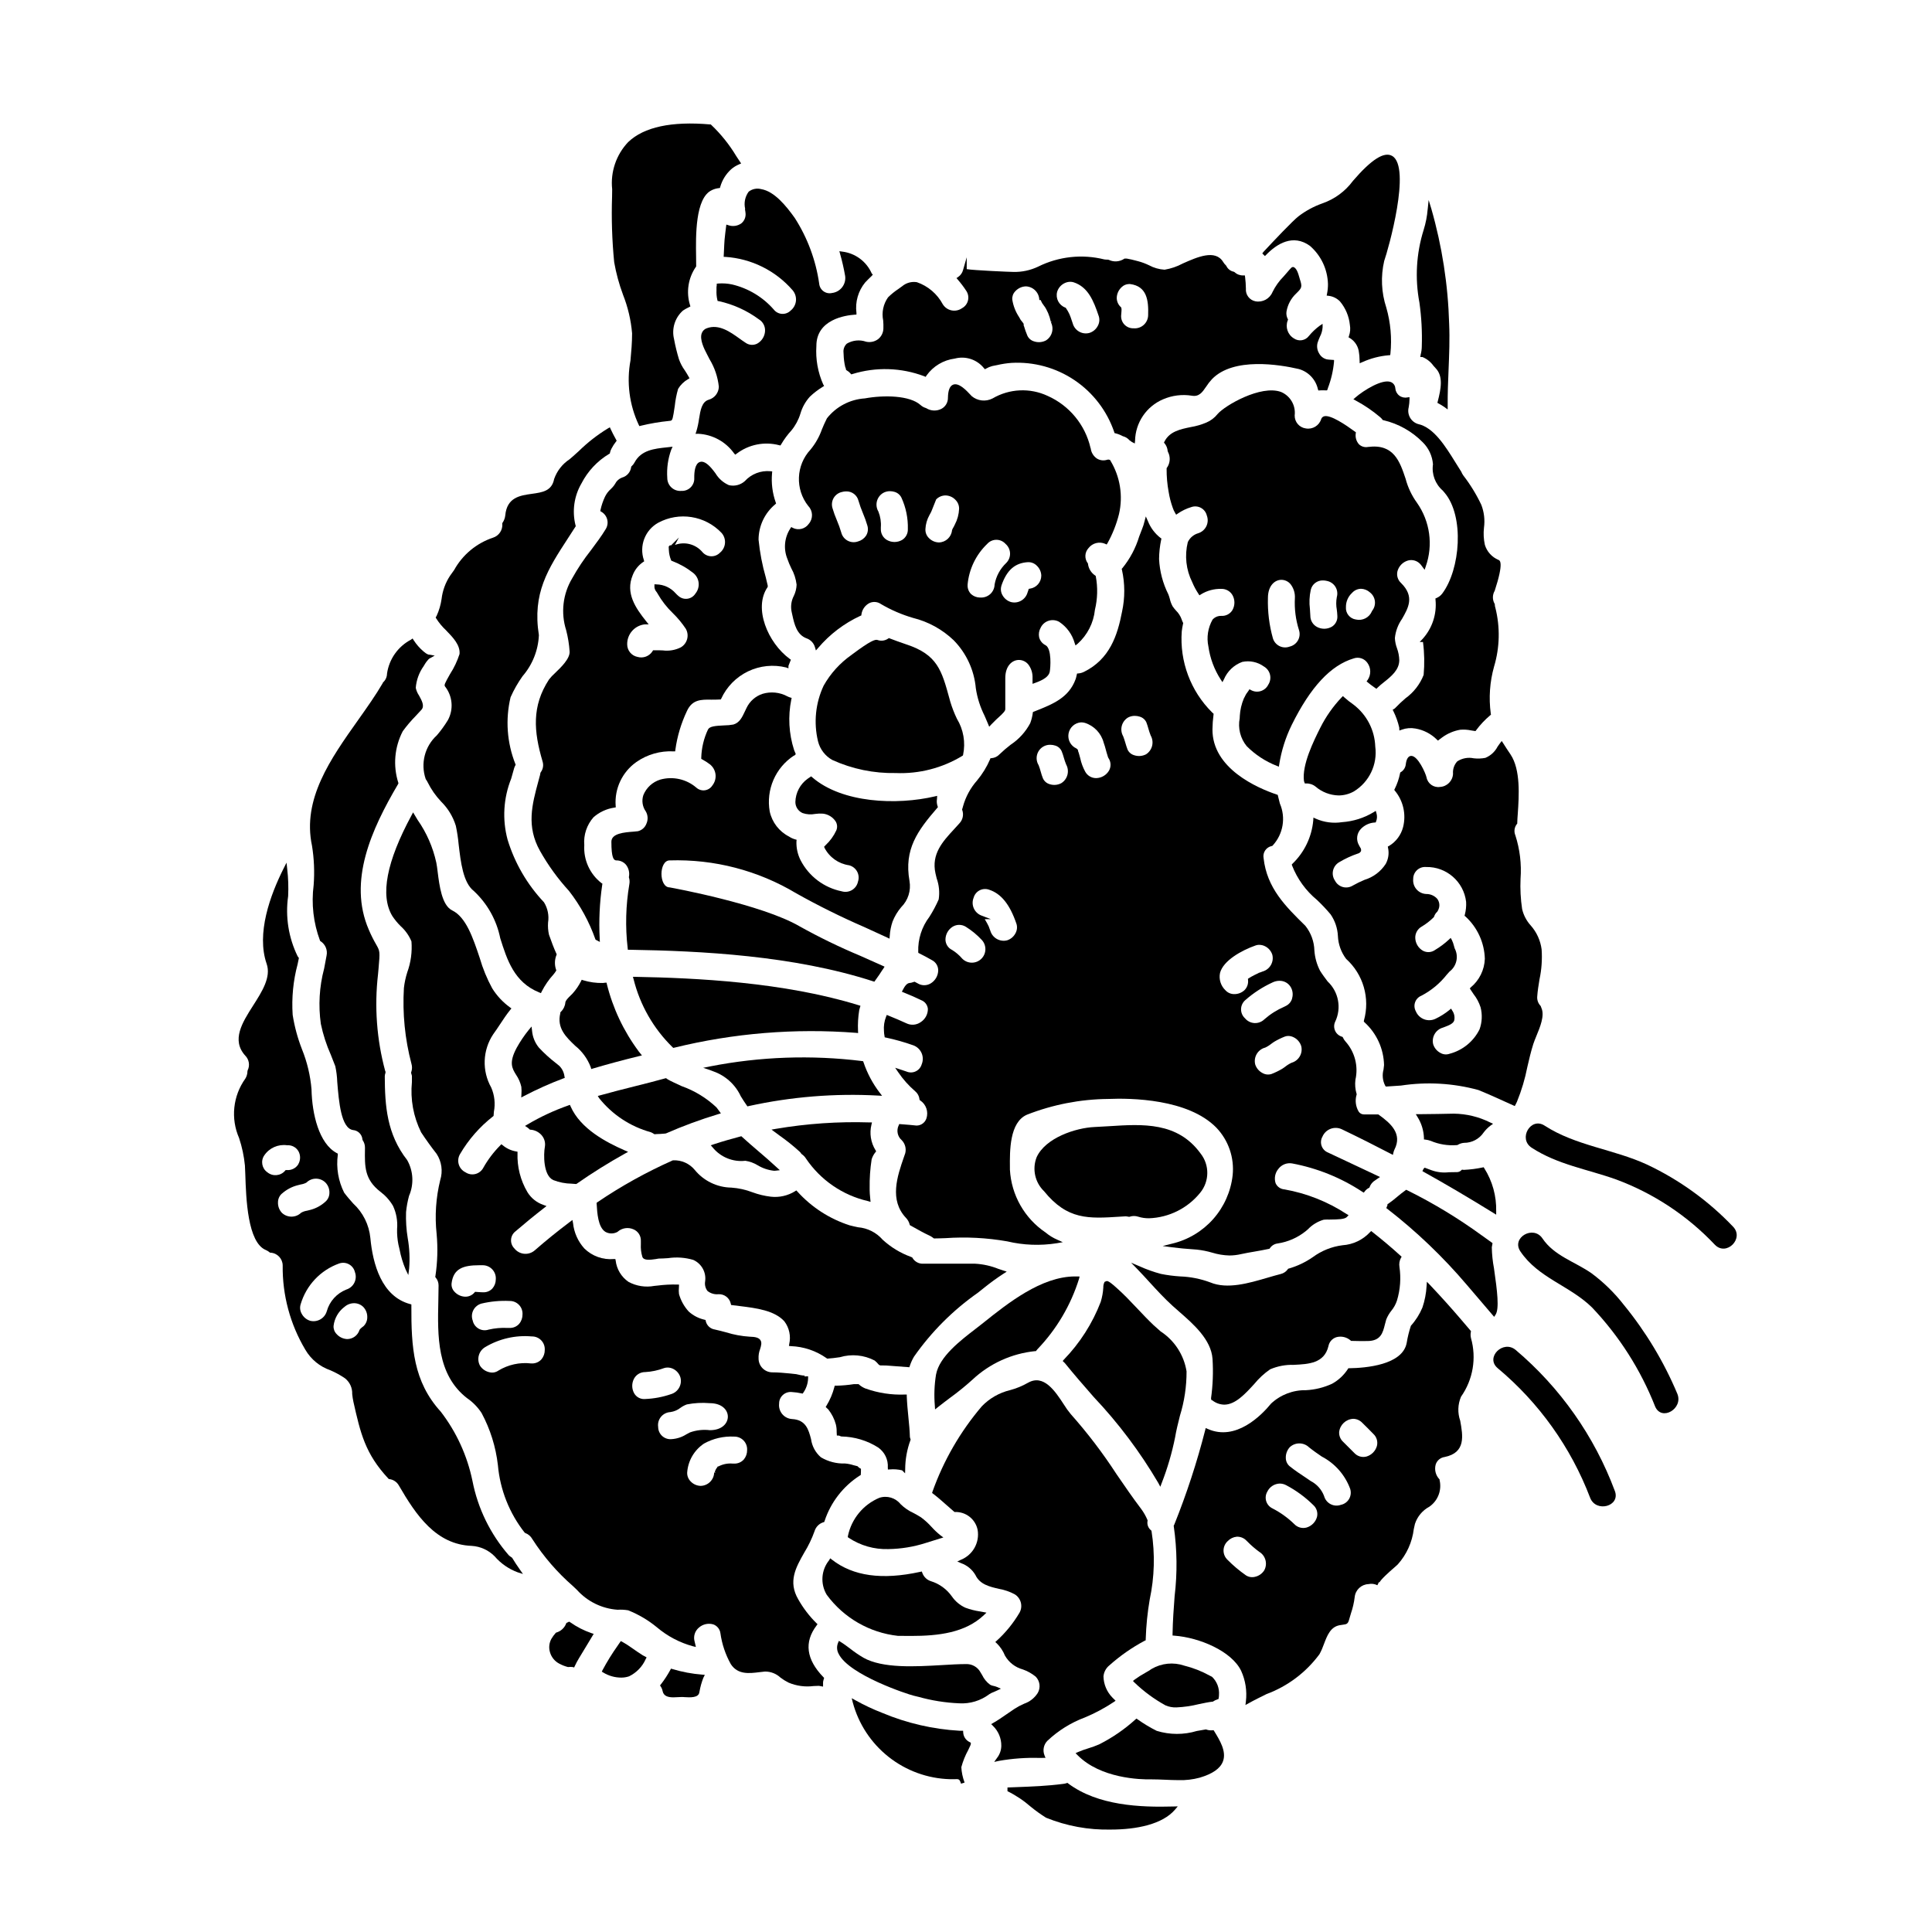
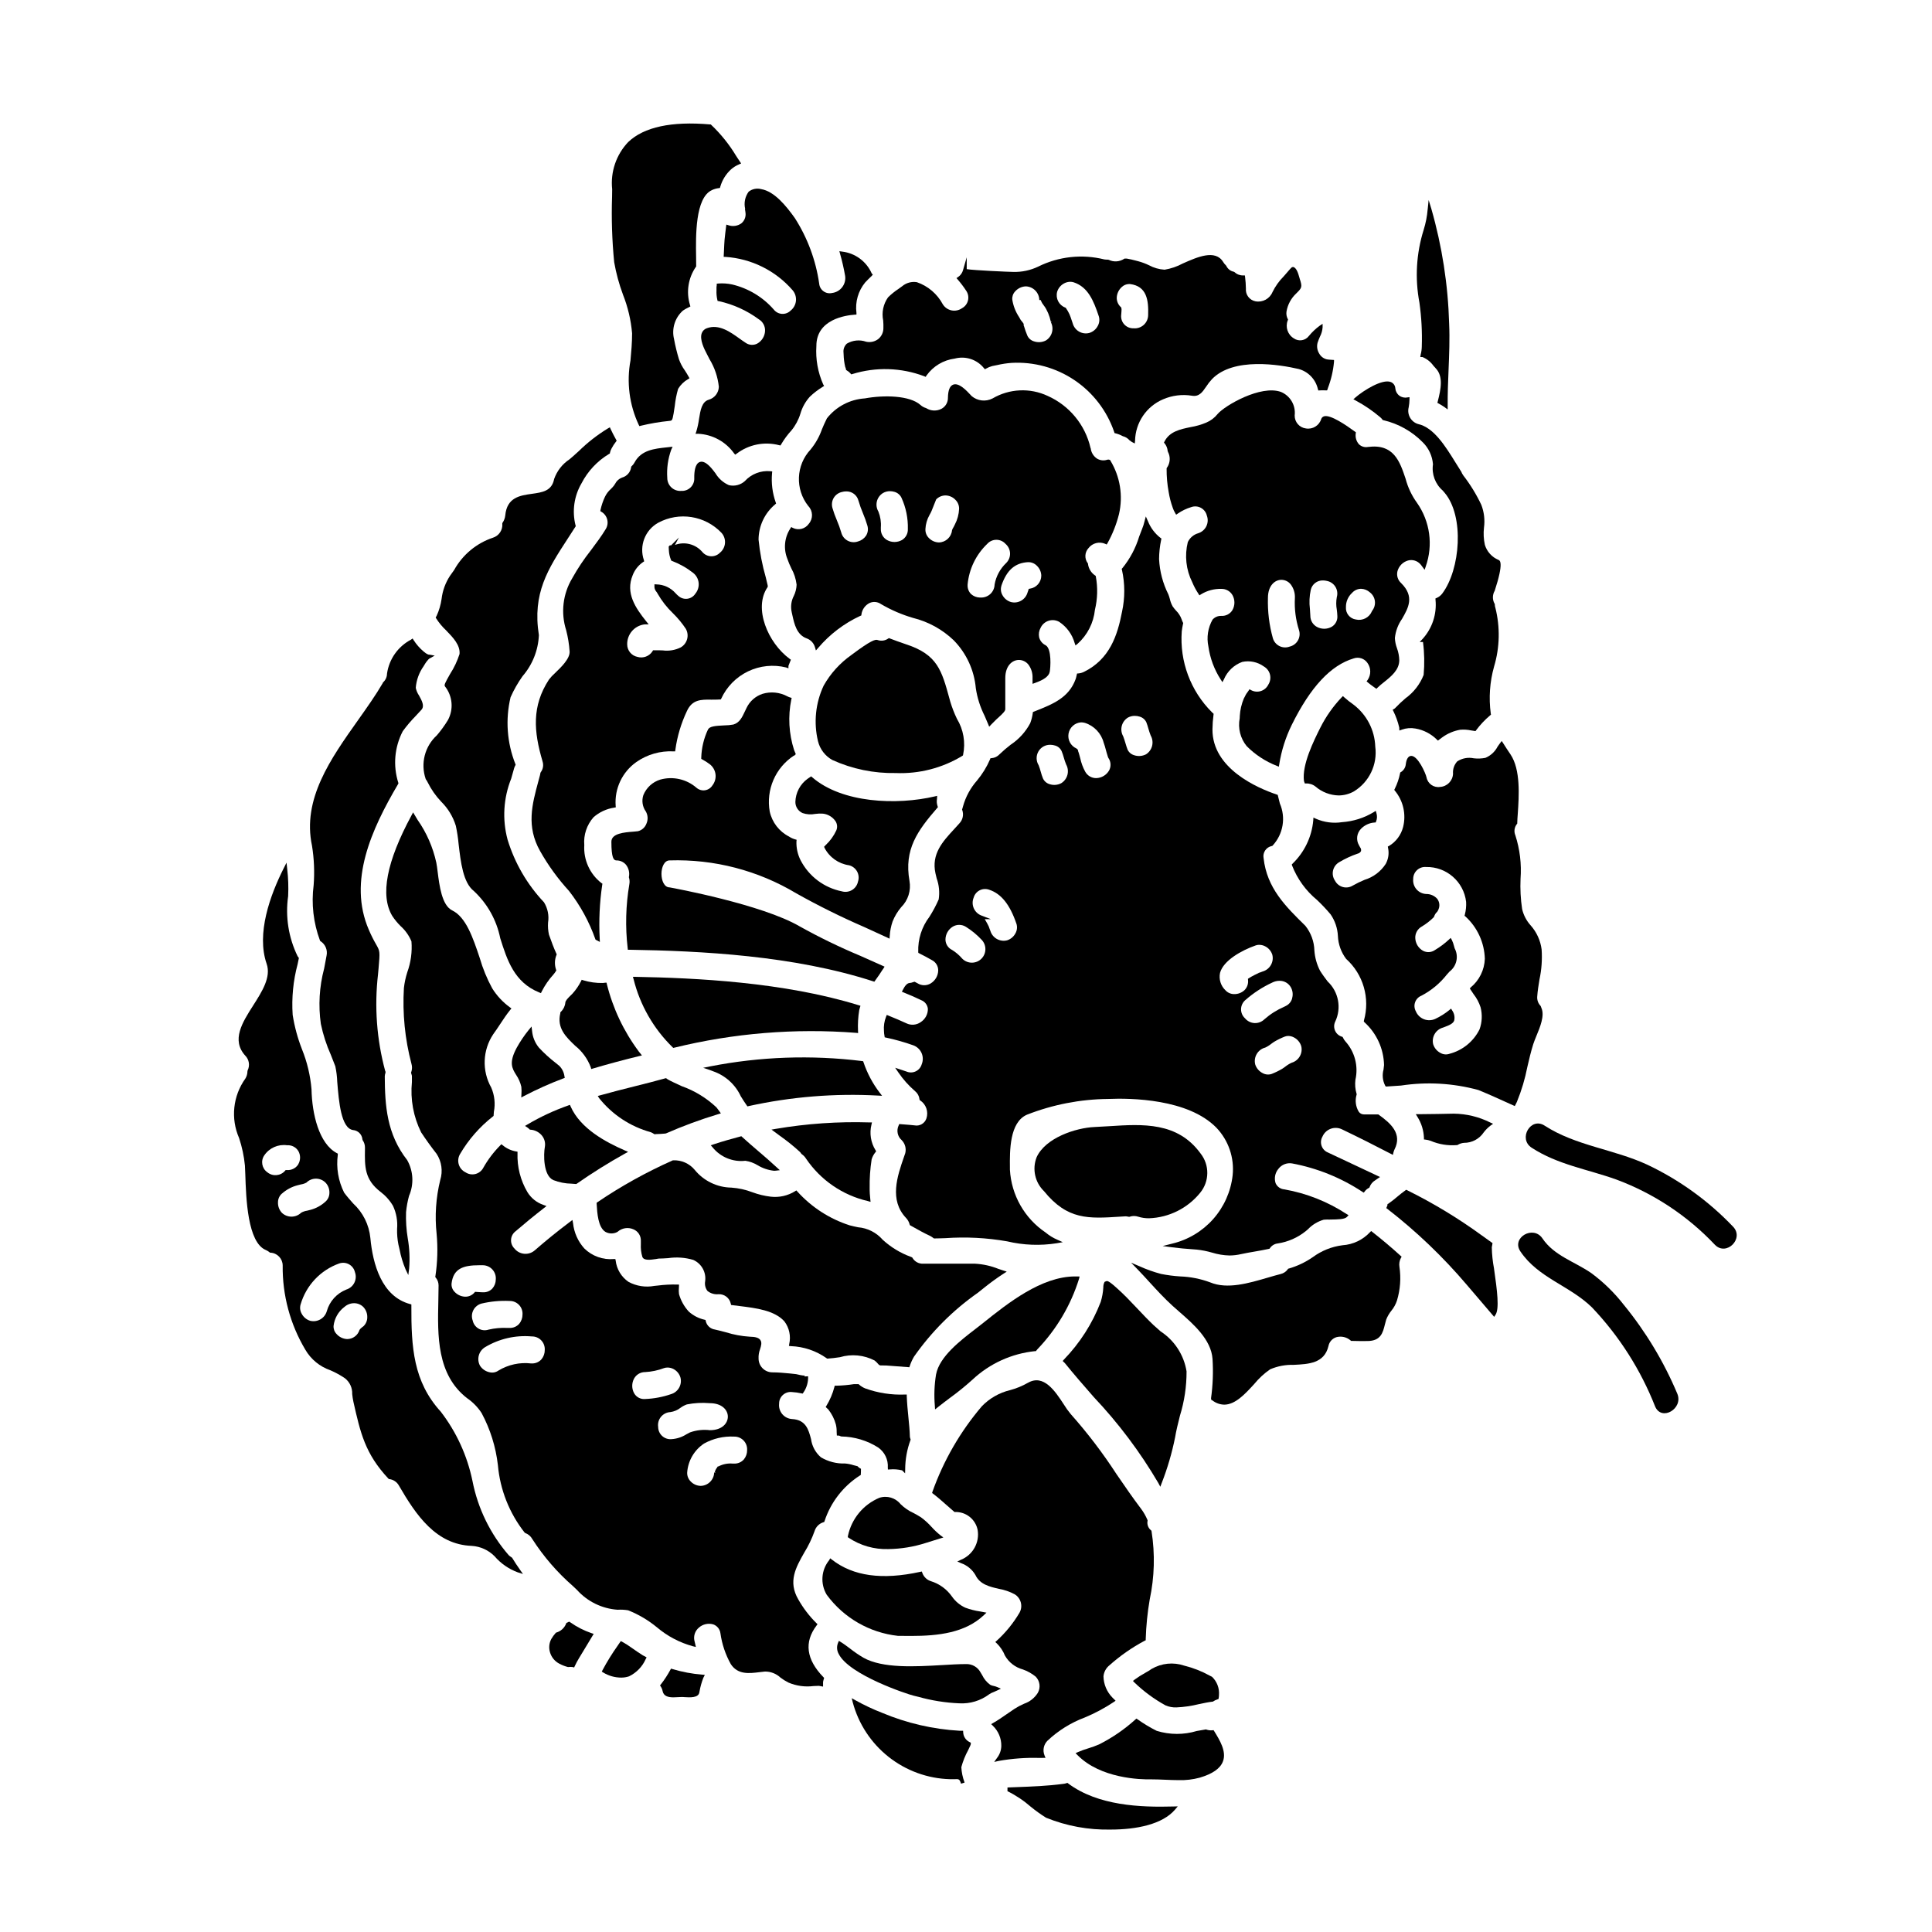
<svg xmlns="http://www.w3.org/2000/svg" fill="#000000" width="800px" height="800px" version="1.1" viewBox="144 144 512 512">
  <g>
    <path d="m337.05 203.69-0.562-0.172-0.074 0.582c-0.141 1.137-0.289 2.273-0.395 3.422-0.07 0.895-0.109 1.785-0.148 2.68-0.02 0.457-0.039 0.91-0.066 1.363l-0.023 0.5 0.496 0.02-0.004-0.004c6.859 0.457 13.25 3.629 17.762 8.816 0.668 0.773 0.996 1.785 0.902 2.805s-0.602 1.957-1.398 2.594c-0.609 0.613-1.449 0.934-2.309 0.883-0.863-0.055-1.656-0.477-2.184-1.16-2.894-3.305-6.746-5.621-11.02-6.633-1.199-0.258-2.43-0.344-3.652-0.254l-0.434 0.055v0.434-0.004c-0.008 0.09-0.02 0.176-0.035 0.262l-0.027 0.242v0.836c-0.039 0.84 0.035 1.676 0.219 2.496l0.086 0.312 0.32 0.047c3.828 0.84 7.438 2.477 10.59 4.805 1.086 0.648 1.723 1.848 1.652 3.113-0.074 1.398-0.863 2.66-2.09 3.34-1.008 0.508-2.219 0.402-3.129-0.273-0.488-0.312-1-0.68-1.535-1.062-2.441-1.75-5.469-3.938-8.66-2.754l0.004-0.004c-0.621 0.207-1.117 0.68-1.352 1.289-0.66 1.703 0.688 4.297 1.34 5.543l0.711 1.387v-0.004c1.352 2.223 2.191 4.719 2.465 7.301-0.043 1.602-1.117 2.988-2.652 3.43-1.867 0.535-2.219 2.754-2.602 5.117-0.148 1.105-0.383 2.199-0.703 3.266l-0.219 0.668 0.703-0.023v0.004c3.809 0.184 7.32 2.106 9.527 5.215l0.289 0.32 0.359-0.242-0.004-0.004c3.211-2.457 7.379-3.289 11.289-2.262l0.348 0.074 0.18-0.305v0.004c0.777-1.324 1.691-2.566 2.731-3.699 1.066-1.305 1.871-2.801 2.363-4.414 0.484-1.676 1.344-3.223 2.516-4.519 1.031-0.98 2.164-1.848 3.379-2.59l0.395-0.25-0.242-0.414-0.004-0.004c-1.414-3.188-2.035-6.672-1.805-10.152-0.039-7.086 7.762-8.152 10.156-8.316l0.465-0.027v-0.469h-0.004c-0.367-2.887 0.465-5.793 2.309-8.043 0.523-0.559 1.117-1.148 1.711-1.707l0.32-0.367-0.289-0.316c-1.398-3.184-4.379-5.387-7.832-5.789l-0.742-0.109 0.195 0.723c0.547 1.926 0.992 3.883 1.336 5.856 0.145 1.055-0.141 2.125-0.789 2.969-0.648 0.844-1.609 1.395-2.668 1.523-0.793 0.191-1.629 0.027-2.285-0.453-0.66-0.477-1.074-1.223-1.141-2.031-0.887-6.184-3.09-12.105-6.453-17.367-2.328-3.269-5.441-7.086-8.918-7.668-1.152-0.309-2.379-0.055-3.316 0.676-0.969 1.32-1.305 3-0.922 4.59h-0.07l0.098 0.578c0 0.09 0.023 0.18 0.031 0.27 0.004 0.09 0.016 0.18 0.035 0.266 0.105 1.035-0.316 2.051-1.125 2.703-0.988 0.695-2.254 0.879-3.398 0.492z" />
    <path d="m309.08 222.04c1.309 3.293 2.129 6.758 2.43 10.285 0 2.531-0.215 4.879-0.422 7.152h0.004c-1.082 5.785-0.324 11.766 2.172 17.098l0.184 0.352 0.395-0.102v-0.004c2.461-0.594 4.957-1.02 7.477-1.27l0.375-0.047c0.531-0.086 0.625-0.531 1.129-3.938 0.16-1.531 0.453-3.043 0.883-4.519 0.645-1.062 1.547-1.941 2.625-2.559l0.395-0.238-0.215-0.395c-0.312-0.582-0.68-1.156-1.039-1.711l-0.004-0.004c-0.652-0.898-1.168-1.887-1.539-2.934-0.531-1.746-0.965-3.527-1.297-5.324-0.684-2.769 0.227-5.688 2.359-7.578 0.438-0.293 0.895-0.559 1.371-0.785l0.598-0.301-0.109-0.395v0.004c-1.047-3.418-0.48-7.125 1.539-10.07l0.102-0.129v-0.168c0-0.645 0-1.465-0.02-2.402-0.09-5.473-0.266-15.648 4.195-17.68 0.566-0.27 1.176-0.445 1.797-0.52l0.32-0.039 0.09-0.309c0.508-1.793 1.516-3.41 2.898-4.66 0.625-0.543 1.332-0.977 2.098-1.293l0.539-0.238-0.328-0.488c-0.332-0.496-0.66-0.992-0.984-1.484h0.004c-1.824-3.043-4.059-5.824-6.633-8.266l-0.121-0.105h-0.164c-10.215-0.887-17.512 0.676-21.688 4.656h-0.004c-3.188 3.344-4.746 7.922-4.262 12.516l-0.023 1.898c-0.199 5.824-0.012 11.652 0.559 17.453 0.512 2.91 1.285 5.769 2.316 8.539z" />
    <path d="m456.68 519.23c1.188-3.82 1.785-7.805 1.77-11.805-0.699-4.348-3.199-8.195-6.887-10.602-0.637-0.555-1.266-1.105-1.871-1.664-1.453-1.379-2.887-2.898-4.266-4.359-1.812-1.918-3.68-3.898-5.652-5.625-1.328-1.18-1.891-1.574-2.301-1.668l-0.137-0.031-0.566 0.203-0.09 0.133c-0.211 0.434-0.312 0.914-0.293 1.398-0.074 1.301-0.309 2.586-0.695 3.832-2.195 5.699-5.519 10.898-9.773 15.285l-0.293 0.348 0.445 0.438v-0.004c0.059 0.047 0.113 0.102 0.156 0.16 2.363 2.926 4.891 5.836 7.59 8.918v0.004c6.566 6.934 12.32 14.594 17.156 22.828l0.52 0.984 0.395-1.043c1.52-3.906 2.695-7.938 3.523-12.047 0.293-1.785 0.77-3.688 1.27-5.684z" />
    <path d="m262.24 311.07c1.848 1.91 3.75 3.887 3.543 6.25v0.004c-0.605 1.867-1.449 3.652-2.516 5.305-1.418 2.508-1.605 2.906-1.328 3.297 2.012 2.555 2.309 6.059 0.758 8.91-0.863 1.422-1.844 2.769-2.926 4.031-3.203 2.922-4.367 7.469-2.961 11.57l0.098 0.18h0.004c0.168 0.215 0.312 0.449 0.422 0.699 0.93 1.875 2.133 3.602 3.57 5.117 1.812 1.785 3.152 3.988 3.898 6.418 0.34 1.594 0.586 3.207 0.734 4.828 0.562 4.805 1.18 10.234 4.043 12.457 3.578 3.332 6.023 7.703 6.988 12.496 1.82 5.758 3.699 11.719 10.359 14.387l0.43 0.172 0.195-0.422v0.004c0.84-1.652 1.898-3.188 3.148-4.559 0.227-0.266 0.43-0.547 0.609-0.844l0.125-0.199-0.078-0.219v-0.004c-0.418-1.242-0.387-2.598 0.098-3.82l0.082-0.199-0.086-0.191c-0.73-1.598-1.324-3.234-1.969-5.051-0.234-1.047-0.312-2.121-0.238-3.191 0.297-1.863-0.086-3.773-1.078-5.379-4.457-4.715-7.762-10.402-9.652-16.609-1.438-5.352-1.098-11.02 0.961-16.16 0.254-0.922 0.523-1.863 0.789-2.797l0.062-0.172v-0.004c0.051-0.164 0.117-0.32 0.203-0.469l0.125-0.188-0.062-0.219v-0.004c-2.238-5.633-2.688-11.816-1.285-17.711 0.867-1.965 1.934-3.832 3.176-5.582 2.625-3.035 4.152-6.863 4.332-10.871-1.766-11.125 2.394-17.52 7.664-25.617 0.652-1 1.32-2.023 1.992-3.086l0.121-0.191-0.062-0.211h-0.004c-0.949-3.769-0.383-7.762 1.574-11.117 1.66-3.227 4.188-5.93 7.297-7.801l0.215-0.105 0.043-0.238 0.004-0.004c0.078-0.371 0.211-0.734 0.395-1.07 0.336-0.645 0.73-1.262 1.18-1.832l0.195-0.254-0.152-0.281c-0.559-1-1.039-1.941-1.438-2.797l-0.219-0.484-0.477 0.273c-2.801 1.703-5.398 3.723-7.738 6.019-0.504 0.453-1.008 0.914-1.512 1.363-0.309 0.273-0.637 0.547-0.973 0.832-1.887 1.246-3.316 3.074-4.066 5.211-0.613 3.188-3.082 3.543-5.938 3.938-3.082 0.43-6.578 0.918-7.016 5.723v-0.004c-0.07 0.684-0.312 1.34-0.695 1.906l-0.09 0.133v0.168c0.145 1.652-0.875 3.184-2.457 3.688-4.394 1.465-8.074 4.527-10.312 8.582l-1.074 1.504v-0.004c-1.219 1.852-1.988 3.957-2.246 6.152-0.219 1.539-0.656 3.035-1.301 4.449-0.023 0.07-0.059 0.141-0.105 0.199l-0.164 0.246 0.137 0.262c0.742 1.176 1.633 2.246 2.648 3.188z" />
    <path d="m373.54 234.56c-1.695-0.594-3.566-0.41-5.117 0.504-0.652 0.602-0.984 1.48-0.883 2.363l0.027 0.473c0.027 1.117 0.168 2.234 0.418 3.324 0.098 0.195 0.164 0.406 0.203 0.617l0.039 0.215 0.191 0.113v0.004c0.367 0.203 0.691 0.469 0.961 0.789l0.203 0.25 0.312-0.086c6.231-1.926 12.922-1.723 19.023 0.578l0.395 0.172 0.227-0.367v0.004c1.762-2.473 4.473-4.094 7.481-4.484 2.856-0.762 5.891 0.234 7.738 2.543l0.254 0.277 0.332-0.172v-0.004c0.5-0.289 1.035-0.508 1.594-0.66 0.434-0.078 0.867-0.168 1.309-0.262 1.254-0.293 2.531-0.488 3.82-0.582 5.918-0.336 11.781 1.273 16.695 4.586 4.914 3.312 8.609 8.141 10.52 13.754l0.078 0.262 0.266 0.07-0.004-0.004c0.652 0.164 1.281 0.406 1.871 0.73l0.117 0.047c0.66 0.168 1.254 0.535 1.695 1.051l0.34 0.234c0.133 0.125 0.285 0.227 0.449 0.305l0.641 0.324 0.066-0.715v-0.004c0.098-4.805 3.004-9.109 7.43-10.988 2.402-1.039 5.051-1.367 7.633-0.953 1.887 0.348 2.793-0.949 3.719-2.316h0.004c0.469-0.738 1.004-1.43 1.598-2.07 5.688-5.902 17.949-3.852 22.953-2.695v-0.004c2.562 0.695 4.531 2.75 5.117 5.34l0.121 0.363 0.395-0.027v-0.004c0.523-0.027 1.051-0.027 1.574 0h0.328l0.145-0.293v0.004c0.043-0.07 0.062-0.152 0.059-0.234 0.875-2.273 1.434-4.656 1.652-7.082v-0.449l-0.824-0.055h0.004c-0.363-0.016-0.727-0.051-1.086-0.113-0.859-0.199-1.59-0.758-2.016-1.531-0.535-0.848-0.695-1.883-0.441-2.856 0.18-0.547 0.391-1.086 0.625-1.609 0.41-0.777 0.652-1.629 0.711-2.504v-0.914l-0.762 0.5h-0.004c-1.062 0.781-2.023 1.691-2.859 2.707-0.938 1.254-2.699 1.543-3.984 0.656-1.637-0.98-2.324-2.996-1.633-4.773l0.09-0.203-0.098-0.199c-0.309-0.609-0.418-1.297-0.312-1.969 0.312-1.816 1.207-3.484 2.551-4.746l0.23-0.23c1.277-1.266 1.418-1.574 0.738-3.625-0.031-0.105-0.07-0.238-0.113-0.395-0.344-1.223-0.738-2.449-1.551-2.777l-0.199 0.012c-0.273 0-0.273 0-1.629 1.574-0.277 0.32-0.5 0.586-0.578 0.664l-0.234 0.266c-1.195 1.203-2.184 2.594-2.93 4.117-0.738 1.785-2.625 2.809-4.523 2.453-1.582-0.312-2.672-1.77-2.527-3.375-0.016-1.023-0.09-2.043-0.215-3.059l-0.059-0.426h-0.43c-0.844 0.031-1.664-0.277-2.281-0.852l-0.215-0.121v-0.004c-0.859-0.16-1.586-0.719-1.969-1.504l-0.125-0.18v-0.004c-0.281-0.262-0.523-0.559-0.723-0.887-2.082-3.441-6.867-1.32-10.719 0.395-1.504 0.809-3.125 1.363-4.809 1.641-1.445-0.086-2.859-0.488-4.137-1.18-0.895-0.43-1.824-0.781-2.785-1.043l-0.734-0.191c-0.738-0.188-1.504-0.395-2.363-0.531h-0.609l-0.117 0.078c-1.207 0.781-2.734 0.883-4.031 0.262l-0.23-0.059h-0.004c-0.32 0.012-0.641-0.008-0.957-0.059-5.894-1.469-12.121-0.789-17.559 1.918-2.039 0.969-4.277 1.449-6.531 1.395-0.91 0-10.551-0.422-12.383-0.738v-3.148l-0.965 3.363v-0.004c-0.191 0.75-0.652 1.41-1.289 1.852l-0.461 0.312 0.367 0.418h-0.004c0.805 0.93 1.547 1.914 2.219 2.941 0.512 0.75 0.684 1.68 0.469 2.559-0.211 0.883-0.789 1.629-1.586 2.059-0.805 0.566-1.805 0.773-2.769 0.578-0.961-0.195-1.801-0.777-2.32-1.613-1.469-2.75-3.922-4.844-6.871-5.859-1.387-0.23-2.809 0.16-3.887 1.062-0.316 0.234-0.652 0.48-1.004 0.727-0.988 0.652-1.91 1.398-2.754 2.231-1.258 1.777-1.723 3.996-1.285 6.129 0.062 0.711 0.078 1.426 0.055 2.141-0.027 1.086-0.531 2.106-1.379 2.789-0.91 0.688-2.07 0.941-3.184 0.699zm47.625-0.336 0.004 0.004c-0.977 0.504-2.113 0.59-3.152 0.234-0.766-0.223-1.398-0.762-1.742-1.484-0.355-0.844-0.664-1.707-0.922-2.59 0 0-0.043-0.102-0.102-0.23 0.145-0.211 0.031-0.414-0.395-0.918l-0.105-0.148-0.238-0.273-0.441-0.789v0.004c-0.93-1.395-1.547-2.973-1.805-4.629-0.074-0.797 0.195-1.586 0.746-2.168 0.723-0.82 1.746-1.305 2.836-1.348 1.973 0.066 3.547 1.664 3.582 3.637l0.332-0.039 0.047 0.109c0.109 0.25 0.23 0.496 0.367 0.734 0.121 0.191 0.27 0.395 0.414 0.582h-0.004c0.254 0.312 0.473 0.652 0.664 1.008 0.375 0.676 0.68 1.395 0.91 2.137 0 0.055 0.059 0.219 0.113 0.418 0.074 0.281 0.176 0.621 0.191 0.738h0.312l-0.305 0.148c0.922 1.711 0.352 3.844-1.301 4.867zm2.984-12.883v0.004c0.289-0.957 0.949-1.758 1.828-2.234 0.508-0.277 1.078-0.43 1.656-0.434 0.309 0 0.617 0.047 0.91 0.141 3.789 1.25 5.258 4.824 6.656 9.016 0.258 0.863 0.152 1.793-0.297 2.574-0.469 0.883-1.273 1.539-2.231 1.828-1.914 0.504-3.875-0.637-4.391-2.547l-0.559-1.652c-0.051-0.105-0.094-0.227-0.141-0.348-0.047-0.117-0.082-0.223-0.141-0.363l-0.117-0.238c-0.223-0.477-0.484-0.93-0.789-1.359l-0.082-0.152-0.156-0.07c-1.676-0.637-2.598-2.43-2.144-4.16zm17.012 4.238-0.043-0.121-0.094-0.086v0.004c-0.703-0.641-1.094-1.551-1.074-2.5 0.047-1.094 0.539-2.117 1.363-2.84 0.504-0.473 1.164-0.742 1.855-0.762 0.098-0.008 0.199-0.008 0.297 0 4.461 0.547 4.945 4.297 4.805 8.266-0.02 0.984-0.445 1.914-1.176 2.57-0.734 0.66-1.707 0.98-2.684 0.891-0.906 0.035-1.781-0.32-2.41-0.969-0.629-0.652-0.949-1.539-0.887-2.441l0.047-0.527c0.027-0.367 0.062-0.73 0.062-1.098 0-0.129-0.02-0.258-0.059-0.383z" />
    <path d="m503.07 258.38c-2.363-1.73-6.523-4.578-8.195-4.051v0.004c-0.348 0.102-0.625 0.371-0.738 0.715-0.535 1.738-2.281 2.809-4.074 2.492-1.719-0.227-2.992-1.707-2.961-3.441 0.32-2.652-1.16-5.199-3.629-6.231-5.356-1.941-14.852 3.59-16.797 5.844h0.004c-0.801 1.008-1.844 1.793-3.027 2.289-1.316 0.551-2.691 0.945-4.098 1.18-2.754 0.566-5.606 1.152-6.953 3.824l-0.145 0.289 0.203 0.242v0.004c0.457 0.57 0.73 1.266 0.785 1.992l0.07 0.207v0.004c0.711 1.34 0.609 2.965-0.262 4.207l-0.09 0.125v0.16c-0.016 2.055 0.164 4.109 0.539 6.133 0.227 1.418 0.586 2.812 1.074 4.168 0.16 0.492 0.375 0.965 0.645 1.406l0.27 0.461 0.441-0.305-0.004 0.004c1.086-0.75 2.281-1.328 3.543-1.707 0.844-0.309 1.781-0.242 2.574 0.184 0.793 0.426 1.367 1.168 1.574 2.047 0.352 0.922 0.301 1.949-0.129 2.836-0.434 0.887-1.215 1.559-2.156 1.852-1.219 0.352-2.223 1.211-2.758 2.359-0.883 3.57-0.465 7.34 1.184 10.629 0.445 1.066 0.988 2.086 1.629 3.051l0.266 0.418 0.418-0.262h-0.004c1.621-0.996 3.492-1.5 5.394-1.449 1.227-0.031 2.371 0.617 2.973 1.684 0.672 1.23 0.66 2.719-0.031 3.938-0.605 1-1.707 1.586-2.871 1.535h-0.098c-0.879-0.027-1.719 0.336-2.301 0.992-1.227 2.164-1.617 4.707-1.094 7.141 0.438 3.109 1.551 6.086 3.258 8.723l0.457 0.711 0.395-0.746c0.906-2.148 2.668-3.824 4.856-4.625 1.992-0.422 4.07 0.016 5.723 1.207 0.816 0.465 1.406 1.242 1.629 2.152 0.223 0.91 0.062 1.875-0.445 2.66-0.402 0.82-1.121 1.438-1.992 1.711-0.871 0.273-1.812 0.176-2.609-0.27l-0.395-0.215-0.246 0.395c-0.066 0.102-0.145 0.203-0.23 0.324-0.086 0.117-0.199 0.27-0.355 0.492-0.152 0.223-0.23 0.438-0.352 0.656l-0.309 0.59v-0.004c-0.609 1.461-0.973 3.016-1.066 4.594l-0.027 0.641v0.004c-0.512 2.617 0.168 5.328 1.859 7.394 2.258 2.266 4.969 4.039 7.949 5.207l0.566 0.234 0.102-0.605c0.574-3.641 1.695-7.172 3.32-10.48 4.969-10.039 10.332-15.801 16.398-17.609h-0.004c1.359-0.484 2.875 0.016 3.68 1.215 0.953 1.34 0.969 3.133 0.039 4.488l-0.285 0.367 0.348 0.305c0.48 0.418 1.023 0.809 1.551 1.18l0.699 0.5 0.301-0.297c0.555-0.531 1.141-1.031 1.75-1.5 1.871-1.496 3.988-3.188 4.016-5.769-0.027-1.094-0.234-2.18-0.613-3.203-0.32-0.859-0.508-1.766-0.551-2.684 0.184-1.828 0.836-3.574 1.891-5.078 1.664-2.906 3.391-5.902-0.234-9.488v-0.004c-0.891-0.793-1.262-2.016-0.969-3.172 0.379-1.355 1.43-2.418 2.781-2.809 1.164-0.32 2.406 0.035 3.227 0.914 0.176 0.188 0.336 0.387 0.48 0.602l0.703 0.941 0.301-0.879h-0.004c2.004-5.664 1.141-11.949-2.316-16.863-1.395-1.926-2.418-4.09-3.023-6.387-1.535-4.582-3.125-9.305-9.938-8.422v-0.004c-0.867 0.176-1.762-0.082-2.406-0.688-0.711-0.789-1.027-1.859-0.863-2.91l0.035-0.285zm-2.387 46.473h0.004c-0.012-1.418 0.582-2.777 1.633-3.738 0.598-0.676 1.457-1.066 2.359-1.082 0.879 0.023 1.715 0.363 2.363 0.953 0.727 0.562 1.203 1.391 1.316 2.305 0.113 0.914-0.141 1.832-0.711 2.555l-0.074 0.137v0.004c-0.688 1.668-2.481 2.594-4.238 2.191-1.625-0.23-2.789-1.688-2.648-3.324zm-9.543 0.508c-0.211-1.676-0.137-3.375 0.223-5.027 0.336-1.512 1.703-2.566 3.25-2.512 0.352 0 0.703 0.047 1.047 0.133 0.934 0.188 1.75 0.754 2.246 1.57 0.496 0.812 0.625 1.797 0.363 2.711-0.207 1.109-0.207 2.246 0 3.356 0.062 0.543 0.129 1.082 0.141 1.598 0.102 1.164-0.465 2.285-1.461 2.898-1.211 0.695-2.699 0.719-3.934 0.059-1.098-0.59-1.777-1.738-1.762-2.984-0.031-0.605-0.07-1.203-0.113-1.801zm-5.336 9.984c-0.883 0.34-1.867 0.301-2.719-0.117-0.848-0.418-1.484-1.168-1.754-2.074-0.977-3.477-1.418-7.078-1.316-10.684 0-3.305 1.852-4.812 3.574-4.812h-0.004c0.941 0.008 1.828 0.434 2.426 1.156 0.809 1.043 1.215 2.34 1.148 3.656-0.156 2.871 0.211 5.75 1.082 8.492 0.301 0.906 0.207 1.895-0.258 2.727-0.465 0.832-1.254 1.434-2.18 1.656z" />
    <path d="m287.2 348.9c0 0.07-0.023 0.141-0.031 0.215-0.008 0.098-0.027 0.199-0.059 0.293l-0.445 1.656c-1.66 6.133-3.227 11.922 0.449 18.445 2.144 3.812 4.723 7.367 7.676 10.594 2.996 3.856 5.352 8.164 6.977 12.766l0.07 0.164 1.133 0.586-0.043-0.855 0.004 0.004c-0.254-4.766-0.031-9.547 0.664-14.266l0.051-0.324-0.277-0.168h0.004c-3.074-2.398-4.769-6.156-4.531-10.047-0.227-2.695 0.66-5.363 2.453-7.387 1.535-1.355 3.434-2.234 5.461-2.539l0.438-0.086-0.039-0.441c-0.32-4.559 1.77-8.953 5.512-11.582 2.867-1.996 6.316-2.984 9.809-2.809h0.449l0.059-0.449c0.492-3.559 1.531-7.016 3.07-10.258 1.398-3.047 3.754-3.039 6.453-2.992 0.75 0 1.516 0 2.262-0.047l0.266-0.023 0.098-0.199c1.457-3.164 3.973-5.723 7.113-7.234 3.144-1.508 6.715-1.871 10.094-1.031l0.605 0.234 0.004-0.625 0.035-0.125c0.137-0.395 0.301-0.789 0.465-1.18l0.148-0.355-0.316-0.227c-5.809-4.262-9.656-13.473-5.879-18.988 0.133-0.223 0.133-0.223-0.445-2.543v-0.004c-0.949-3.285-1.594-6.648-1.93-10.051 0.012-3.625 1.625-7.055 4.414-9.371l0.23-0.219-0.105-0.305c-0.871-2.473-1.199-5.106-0.965-7.715l0.043-0.477-0.477-0.055c-2.551-0.242-5.07 0.734-6.793 2.633-1.145 1.02-2.715 1.414-4.207 1.059-1.492-0.648-2.738-1.75-3.566-3.148-0.363-0.484-0.719-0.949-1.074-1.355-1.238-1.414-2.238-1.941-3.109-1.621-1.223 0.473-1.453 2.551-1.434 4.219 0.055 0.922-0.289 1.824-0.941 2.477-0.648 0.652-1.547 1-2.469 0.949-0.965 0.086-1.922-0.238-2.633-0.895-0.711-0.652-1.113-1.578-1.109-2.547-0.176-2.539 0.184-5.086 1.051-7.477l0.359-0.789-1.523 0.168c-3.348 0.355-6.812 0.727-8.559 4.004h0.004c-0.191 0.363-0.445 0.688-0.746 0.965l-0.133 0.117-0.027 0.172v0.004c-0.18 1.32-1.133 2.406-2.422 2.754-0.797 0.297-1.449 0.883-1.824 1.645-0.203 0.348-0.445 0.672-0.723 0.961-0.133 0.141-0.273 0.285-0.418 0.426-0.648 0.57-1.176 1.27-1.551 2.051-0.523 1.109-0.918 2.277-1.18 3.477l-0.055 0.32 0.273 0.176c0.777 0.441 1.34 1.184 1.559 2.055 0.219 0.867 0.074 1.789-0.402 2.551-1.082 1.801-2.531 3.742-3.938 5.625v-0.004c-1.84 2.328-3.488 4.797-4.93 7.391-2.492 4.144-3.078 9.164-1.609 13.773 0.48 1.852 0.785 3.738 0.914 5.644 0.113 1.898-2.293 4.207-3.891 5.734h0.004c-0.578 0.512-1.105 1.07-1.574 1.68-4.629 7.086-4.035 13.797-1.727 21.648h-0.004c0.348 1.004 0.168 2.113-0.477 2.957zm27.418-39.402v-0.004c0.09-0.02 0.18-0.027 0.27-0.023h1.027l-0.641-0.789c-2.894-3.609-5.555-7.527-3.609-12.242v0.004c0.539-1.418 1.5-2.633 2.754-3.488l0.289-0.184-0.066-0.332h-0.004c-1.297-3.777 0.289-7.945 3.777-9.898 5.551-2.996 12.422-1.91 16.777 2.652 0.676 0.742 1.012 1.727 0.938 2.723-0.074 1-0.555 1.922-1.332 2.555-0.617 0.633-1.477 0.977-2.363 0.945-0.887-0.035-1.719-0.438-2.293-1.117-1.785-2.098-4.695-2.856-7.277-1.887l1.055-1.969-2.098 2.102-0.273-0.051-0.332 0.332v0.203c0 0.074 0 0.297 0.035 0.789l0.004-0.004c0.039 0.883 0.23 1.754 0.566 2.57l0.082 0.203 0.207 0.07 0.004 0.004c2.004 0.766 3.879 1.824 5.566 3.148 0.824 0.641 1.352 1.59 1.465 2.629 0.113 1.039-0.203 2.078-0.867 2.883-0.457 0.719-1.199 1.207-2.039 1.34-0.84 0.133-1.699-0.102-2.356-0.645-0.297-0.242-0.578-0.504-0.836-0.789-1.289-1.469-3.137-2.328-5.09-2.359l-0.523-0.027v0.789-0.004c0.047 0.453 0.234 0.879 0.539 1.219 0.113 0.141 0.211 0.293 0.289 0.457 1.098 1.922 2.465 3.676 4.066 5.207 1.281 1.25 2.426 2.633 3.418 4.125 0.984 1.727 0.391 3.922-1.328 4.922-1.469 0.738-3.129 1.02-4.762 0.809-0.754-0.031-1.535-0.062-2.316-0.035h-0.277l-0.133 0.238c-0.844 1.34-2.473 1.961-3.992 1.516-1.578-0.312-2.719-1.695-2.727-3.305-0.055-2.617 1.824-4.871 4.406-5.285z" />
    <path d="m295.08 573.9-0.199-0.141-0.234 0.078h-0.004c-0.121 0.043-0.23 0.102-0.332 0.176l-0.199 0.066-0.086 0.207-0.004 0.004c-0.445 1.125-1.383 1.984-2.539 2.336l-0.141 0.039-0.094 0.109h-0.004c-0.422 0.473-0.801 0.988-1.121 1.535-0.613 1.109-0.738 2.426-0.348 3.633 0.387 1.277 1.27 2.34 2.457 2.953 0.719 0.387 1.484 0.684 2.273 0.887h0.141c0.367-0.047 0.742-0.047 1.113 0l0.395 0.117 0.18-0.395v0.004c0.32-0.688 0.676-1.355 1.066-2 0.758-1.223 1.5-2.457 2.231-3.688 0.461-0.789 0.918-1.535 1.383-2.297l0.32-0.531-0.586-0.188-0.004-0.004c-2.016-0.691-3.926-1.668-5.664-2.902z" />
    <path d="m279.76 556.89-0.16-0.16c-0.277-0.16-0.535-0.352-0.766-0.57-4.887-5.613-8.207-12.414-9.629-19.715-1.375-6.664-4.242-12.934-8.391-18.328-7.285-8-7.836-17.047-7.797-28.039v-0.395l-0.367-0.098c-7.523-2.035-9.859-10.629-10.5-17.504-0.34-3.504-1.961-6.762-4.551-9.148-0.789-0.887-1.598-1.797-2.406-2.883l0.004 0.004c-1.547-3.098-2.133-6.59-1.676-10.023v-0.309l-0.273-0.141c-4.723-2.523-6.547-10.352-6.691-16.844l0.004 0.004c-0.301-3.676-1.16-7.285-2.543-10.703-1.145-2.93-1.969-5.977-2.457-9.086-0.301-4.527 0.141-9.074 1.316-13.453l0.332-1.613-0.199-0.293h-0.004c-0.047-0.055-0.09-0.109-0.129-0.168-2.414-4.941-3.289-10.488-2.516-15.93 0.117-2.414 0.035-4.828-0.25-7.227l-0.176-1.656-0.75 1.488c-3.594 7.125-7.297 17.32-4.519 25.324 1.223 3.523-1.215 7.344-3.574 11.039-2.871 4.5-5.84 9.156-2.09 13.297 1.023 1.035 1.273 2.606 0.625 3.906l-0.047 0.211v0.004c-0.004 0.695-0.199 1.375-0.562 1.965-3.293 4.59-3.922 10.574-1.656 15.746 0.785 2.363 1.305 4.809 1.547 7.289 0.039 0.562 0.066 1.387 0.102 2.363 0.203 6.316 0.586 18.082 5.473 20.039v-0.004c0.352 0.16 0.68 0.367 0.977 0.613l0.109 0.082h0.141c1.789 0.113 3.188 1.586 3.207 3.379-0.098 7.863 1.98 15.598 6.008 22.348 1.48 2.543 3.828 4.469 6.613 5.43 1.355 0.582 2.656 1.293 3.879 2.125 1.277 1.004 1.992 2.562 1.922 4.184 0.07 0.695 0.176 1.387 0.324 2.07 1.867 8.266 3.094 13.73 9.25 20.32l0.117 0.125 0.176 0.023 0.004 0.004c1.059 0.137 1.988 0.77 2.504 1.703 4.578 7.894 9.84 15.633 19.285 15.988 2.297 0.137 4.461 1.117 6.074 2.754 1.652 1.922 3.766 3.387 6.144 4.262l1.375 0.43-0.828-1.18c-0.746-1.051-1.422-2.078-2.004-3.051zm-56.68-104.38c-0.637 1.043-1.797 1.648-3.016 1.574h-0.367l-0.145 0.168v0.004c-1.191 1.391-3.277 1.578-4.695 0.414-1.465-1.016-1.828-3.031-0.812-4.496 1.336-1.965 3.672-3 6.023-2.672 1.215-0.09 2.375 0.508 3.004 1.551 0.605 1.074 0.602 2.387-0.012 3.457zm-4.394 7.832h0.004c1.188-1.066 2.617-1.836 4.168-2.234 0.262-0.074 0.57-0.145 0.875-0.219h-0.004c0.52-0.078 1.016-0.242 1.477-0.488 1.398-1.391 3.656-1.391 5.055 0 0.707 0.738 1.082 1.734 1.035 2.754-0.008 0.863-0.375 1.688-1.016 2.266-1.168 1.078-2.582 1.844-4.121 2.231-0.227 0.066-0.496 0.129-0.789 0.195h0.004c-0.555 0.078-1.09 0.262-1.574 0.543-1.418 1.371-3.664 1.379-5.094 0.023-0.707-0.758-1.082-1.766-1.035-2.801 0-0.863 0.363-1.684 1-2.269zm17.078 25.406 0.004 0.004c-2.523 0.996-4.434 3.113-5.164 5.723-0.543 1.891-2.481 3.016-4.394 2.551-0.977-0.297-1.793-0.973-2.262-1.879-0.438-0.762-0.535-1.672-0.27-2.512 1.477-5.019 5.262-9.035 10.191-10.797 0.859-0.305 1.809-0.23 2.609 0.207s1.375 1.195 1.582 2.086c0.34 0.918 0.281 1.934-0.156 2.809-0.438 0.879-1.219 1.531-2.156 1.812zm-0.547 4.652 0.004 0.004c0.707-0.664 1.637-1.035 2.609-1.043 0.926-0.004 1.82 0.363 2.473 1.023 0.695 0.746 1.066 1.734 1.027 2.754-0.004 0.871-0.363 1.703-0.988 2.309-0.301 0.215-0.582 0.449-0.848 0.703l-0.215 0.281v-0.004c-0.441 1.453-1.777 2.445-3.293 2.445-1.074-0.055-2.086-0.539-2.797-1.348-0.559-0.574-0.848-1.363-0.789-2.164 0.234-1.961 1.242-3.746 2.801-4.957z" />
    <path d="m447.42 587.37c-0.953 0.523-1.875 1.109-2.754 1.758l-0.422 0.336 0.367 0.395v-0.004c2.473 2.387 5.254 4.434 8.266 6.09 0.906 0.387 1.887 0.57 2.875 0.535 2.023-0.09 4.035-0.383 6.004-0.875 1.297-0.273 2.519-0.531 3.543-0.645h0.125l0.105-0.078c0.34-0.234 0.715-0.41 1.109-0.531l0.289-0.113 0.047-0.293h-0.004c0.047-0.242 0.074-0.492 0.074-0.738 0.145-1.789-0.52-3.543-1.801-4.797l-0.676-0.367v0.004c-2.121-1.168-4.383-2.055-6.731-2.637-2.867-0.977-6.012-0.66-8.625 0.859-0.457 0.34-1.105 0.711-1.793 1.102z" />
    <path d="m227.12 378.57c-0.641 4.961-0.066 10.004 1.68 14.691l0.059 0.113 0.109 0.074h0.004c1.254 0.816 1.879 2.32 1.574 3.785-0.203 1.18-0.434 2.34-0.652 3.481h-0.004c-1.262 4.769-1.559 9.746-0.863 14.629 0.59 2.828 1.48 5.582 2.656 8.219 0.395 0.965 0.789 1.969 1.18 3.012 0.293 1.367 0.465 2.758 0.512 4.156 0.422 5.176 1 12.266 4.18 12.746 1.332 0.109 2.391 1.168 2.496 2.504l0.074 0.215c0.391 0.562 0.602 1.234 0.594 1.922v0.395c-0.074 4.684-0.129 8.066 4.125 11.344v-0.004c1.34 1.016 2.469 2.281 3.316 3.734 0.883 1.902 1.254 4.008 1.074 6.102-0.035 1.383 0.082 2.766 0.348 4.121 0.086 0.332 0.184 0.789 0.301 1.277v0.004c0.344 1.824 0.883 3.609 1.605 5.316l0.719 1.492 0.211-1.641h0.004c0.227-2.703 0.105-5.426-0.363-8.098-0.379-2.293-0.527-4.617-0.449-6.938 0.141-1.453 0.406-2.894 0.789-4.301 1.332-3.062 1.152-6.57-0.488-9.477-5.422-6.93-5.902-14.445-5.941-22.215 0.016-0.324 0.082-0.648 0.195-0.957v-0.273l-0.086-0.184c-2.25-8.348-2.891-17.051-1.895-25.641l0.133-1.465c0.395-4.519 0.395-4.606-0.605-6.367-0.738-1.27-1.398-2.586-1.969-3.938-5.586-12.895 0.73-26.664 7.688-38.496l0.164-0.312-0.043-0.172v0.004c-1.434-4.523-1.008-9.434 1.184-13.645 1.031-1.418 2.168-2.758 3.398-4.012 0.504-0.531 1.016-1.078 1.547-1.668 0.914-1 0.086-2.484-0.641-3.793-0.418-0.613-0.707-1.301-0.859-2.023 0.164-2.074 0.887-4.066 2.098-5.758l0.066-0.117c1.004-1.723 1.574-1.969 1.574-1.969h0.004c0.035-0.008 0.07-0.02 0.102-0.035l1.18-0.668-1.348-0.242v-0.004c-0.051-0.008-0.105-0.008-0.16 0-0.023 0-0.492 0-1.477-0.871-1.004-0.855-1.879-1.855-2.594-2.969l-0.281-0.449-0.43 0.312h0.004c-3.445 1.805-5.812 5.16-6.356 9.016-0.012 0.852-0.367 1.664-0.988 2.25l-0.145 0.18v0.07c-1.855 3.188-4.117 6.379-6.512 9.762-7.312 10.316-14.871 20.984-12.23 33.352 0.555 3.445 0.699 6.941 0.434 10.422z" />
    <path d="m502.73 330.76c-0.871-0.605-1.707-1.262-2.496-1.969l-0.352-0.32-0.332 0.336c-2.281 2.398-4.195 5.125-5.676 8.086-1.707 3.414-4.883 9.766-4.309 14.098l0.227 0.633h0.367v0.004c0.91-0.035 1.797 0.27 2.5 0.848 1.699 1.449 3.848 2.269 6.082 2.324 1.41-0.004 2.793-0.367 4.027-1.051 4.09-2.484 6.324-7.156 5.691-11.902-0.156-4.367-2.258-8.434-5.731-11.086z" />
    <path d="m462.07 460.08c2.461-3.008 2.508-7.324 0.105-10.379-6.098-8.41-15.32-7.82-24.207-7.25-1.316 0.082-2.621 0.164-3.914 0.219-4.977 0.219-13.02 2.863-15.352 8.035h0.004c-1.207 3.113-0.43 6.644 1.969 8.969 6.203 7.644 11.766 7.297 20.184 6.75l1.496-0.09c0.152 0.004 0.305 0.023 0.449 0.062 0.137 0.027 0.27 0.055 0.395 0.07h0.109l0.105-0.039h0.004c0.711-0.234 1.48-0.234 2.195 0 0.938 0.297 1.918 0.438 2.906 0.426 5.285-0.188 10.227-2.66 13.551-6.773z" />
    <path d="m515.45 477.05-0.277-0.25c-2.41-2.195-4.922-4.309-7.457-6.297l-0.344-0.266-0.305 0.301 0.004-0.004c-1.898 2.047-4.504 3.285-7.285 3.469-2.871 0.363-5.598 1.457-7.922 3.18-1.926 1.328-4.051 2.336-6.297 2.992l-0.184 0.039-0.109 0.156c-0.453 0.633-1.121 1.078-1.875 1.258-1.094 0.277-2.25 0.613-3.449 0.965-5.019 1.469-10.703 3.148-15.242 1.25h0.004c-2.539-0.945-5.211-1.48-7.914-1.574-1.719-0.105-3.43-0.328-5.117-0.664-1.953-0.516-3.856-1.191-5.691-2.027l-2.231-0.949 1.688 1.742c1.086 1.125 2.148 2.281 3.207 3.445 1.949 2.125 3.969 4.328 6.121 6.273 0.535 0.484 1.109 0.984 1.699 1.5 3.785 3.305 8.5 7.418 8.855 12.531 0.219 3.484 0.09 6.984-0.395 10.441l0.066 0.414 0.309 0.156c0.895 0.699 1.988 1.09 3.121 1.117 2.945 0 5.566-2.863 7.949-5.469 1.215-1.488 2.633-2.801 4.215-3.894 1.973-0.848 4.106-1.25 6.25-1.184 3.981-0.195 8.102-0.395 9.203-4.949v0.004c0.203-1.121 1.008-2.039 2.098-2.383 1.324-0.363 2.746-0.039 3.781 0.867l0.133 0.117h0.328c1.453 0.035 2.703 0.062 4.043 0.031 3.504-0.035 4.043-2.227 4.566-4.328 0.105-0.441 0.219-0.895 0.359-1.34h-0.004c0.336-0.852 0.797-1.648 1.371-2.363 0.672-0.812 1.18-1.746 1.504-2.754 0.859-2.871 1.078-5.898 0.641-8.867-0.137-0.816 0.004-1.656 0.395-2.387z" />
    <path d="m374.99 451.25c0.203-0.691 0.547-1.336 1.008-1.891l0.191-0.266-0.168-0.281v0.004c-1.258-2.023-1.645-4.473-1.074-6.785l0.129-0.578h-0.594c-8.336-0.266-16.676 0.309-24.898 1.707l-1.129 0.195 2.129 1.574v0.004c1.848 1.293 3.609 2.703 5.277 4.223 0.184 0.152 0.336 0.336 0.457 0.543l0.145 0.156c0.457 0.309 0.844 0.711 1.133 1.18 3.848 5.695 9.711 9.723 16.41 11.262l0.699 0.211-0.117-1.25c-0.059-0.609-0.121-1.234-0.121-1.867v-0.523 0.004c-0.043-2.551 0.133-5.102 0.523-7.621z" />
    <path d="m304.75 404.43h-0.395c-0.129 0-0.262 0.016-0.391 0.047-0.062 0.016-0.125 0.023-0.188 0.023-1.766 0.039-3.531-0.203-5.223-0.719l-0.395-0.133-0.188 0.395v-0.004c-0.602 1.191-1.359 2.293-2.254 3.281-0.082 0.094-0.215 0.223-0.371 0.371-0.844 0.812-1.492 1.477-1.527 2.027v-0.004c-0.086 0.914-0.496 1.762-1.156 2.394l-0.172 0.203v0.211c-0.965 3.938 1.516 6.297 3.914 8.59h-0.004c1.875 1.492 3.312 3.465 4.156 5.707l0.133 0.484 0.48-0.145c3.852-1.141 7.965-2.246 12.203-3.281l0.75-0.18-0.902-1.121 0.004-0.008c-3.949-5.309-6.801-11.348-8.398-17.77z" />
    <path d="m377.96 400.89c0.062-0.078 0.117-0.16 0.168-0.242l0.289-0.477-0.504-0.227c-1.969-0.891-3.914-1.754-5.875-2.621l-0.004-0.004c-5.512-2.301-10.895-4.914-16.117-7.824-9.969-5.816-33.379-10.141-34.461-10.328-1.418 0-2.16-1.797-2.16-3.578 0-1.777 0.742-3.574 2.16-3.574h0.004c11.797-0.371 23.453 2.664 33.574 8.738 5.844 3.277 11.855 6.254 18 8.922 2.023 0.922 4.047 1.84 6.059 2.777l0.641 0.305 0.055-0.711v-0.004c0.078-1.305 0.328-2.594 0.754-3.832 0.547-1.375 1.316-2.656 2.273-3.785 1.836-1.82 2.66-4.426 2.207-6.973-1.477-8.367 2.117-13.293 7.348-19.332l0.184-0.207-0.086-0.27c-0.211-0.605-0.27-1.25-0.164-1.879l0.051-0.855-0.605 0.145c-10.094 2.363-24.578 1.805-32.504-5.062l-0.285-0.246-0.52 0.355c-0.125 0.098-0.258 0.184-0.395 0.266-1.996 1.426-3.203 3.707-3.266 6.16-0.008 1.281 0.75 2.441 1.922 2.953 1.078 0.363 2.231 0.438 3.344 0.219 0.68-0.098 1.363-0.121 2.047-0.07 1.363 0.156 2.586 0.902 3.348 2.039 0.453 0.727 0.523 1.629 0.18 2.414-0.676 1.457-1.625 2.769-2.801 3.867l-0.426 0.453 0.105 0.285v-0.004c1.289 2.5 3.707 4.223 6.492 4.625 0.91 0.223 1.688 0.82 2.141 1.641 0.453 0.824 0.539 1.797 0.242 2.688-0.191 0.934-0.762 1.738-1.578 2.231-0.812 0.488-1.797 0.617-2.707 0.348-4.707-0.945-8.73-3.977-10.93-8.246-0.785-1.551-1.16-3.277-1.094-5.016l0.051-0.395-0.395-0.117c-0.578-0.16-1.125-0.414-1.625-0.746-2.613-1.336-4.492-3.773-5.117-6.644-0.492-2.82-0.152-5.727 0.984-8.355 1.137-2.629 3.019-4.867 5.41-6.441l0.145-0.02 0.367-0.367-0.109-0.297c-0.047-0.133-0.105-0.266-0.168-0.391-0.074-0.141-0.129-0.289-0.176-0.438-1.383-4.309-1.637-8.902-0.734-13.336l0.098-0.453-0.441-0.125c-0.238-0.074-0.469-0.168-0.688-0.285-2.016-1.086-4.383-1.328-6.578-0.672-1.859 0.609-3.391 1.953-4.238 3.715-0.16 0.324-0.316 0.648-0.469 0.98-0.711 1.516-1.379 2.949-3.019 3.441-0.793 0.148-1.598 0.227-2.406 0.23-2.406 0.113-3.898 0.242-4.328 1.086h-0.004c-1.105 2.344-1.715 4.891-1.785 7.481v0.309l0.273 0.148h-0.004c0.699 0.371 1.363 0.797 1.992 1.273 0.84 0.652 1.387 1.609 1.516 2.664 0.129 1.059-0.172 2.121-0.828 2.953-0.438 0.695-1.156 1.164-1.969 1.281s-1.637-0.129-2.254-0.672c-2.633-2.281-6.234-3.094-9.59-2.156-2.043 0.629-3.691 2.144-4.488 4.129-0.48 1.469-0.23 3.078 0.668 4.328 0.57 1 0.621 2.215 0.137 3.258-0.375 0.984-1.219 1.723-2.246 1.965-0.297 0.047-0.723 0.082-1.227 0.121-2.309 0.172-5.797 0.438-5.797 2.66 0 4.305 0.609 4.926 1.301 4.957h-0.004c0.984-0.023 1.926 0.395 2.566 1.141 0.715 0.902 1.004 2.07 0.789 3.203l-0.02 0.109 0.031 0.109c0.176 0.57 0.207 1.176 0.094 1.762-0.949 5.59-1.098 11.289-0.441 16.922l0.047 0.43h0.434c18.984 0.305 43.477 1.531 64.551 8.359l0.344 0.105 0.207-0.293c0.789-1.098 1.398-1.969 1.879-2.754v0.004c0.047-0.082 0.102-0.156 0.16-0.23z" />
    <path d="m354.09 283.89-0.395-0.223-0.25 0.395-0.004-0.004c-1.559 2.387-1.852 5.387-0.785 8.031 0.293 0.852 0.641 1.684 1.035 2.492 0.754 1.344 1.234 2.828 1.418 4.359-0.035 1.031-0.285 2.043-0.738 2.973-0.695 1.328-0.895 2.863-0.559 4.328 0.062 0.273 0.125 0.555 0.188 0.848 0.504 2.277 1.133 5.117 3.754 6.082h0.004c1.078 0.379 1.906 1.258 2.215 2.359l0.254 0.848 0.586-0.664 0.004-0.004c3.062-3.606 6.871-6.504 11.164-8.496l0.27-0.105 0.039-0.285c0.172-1.297 0.973-2.426 2.141-3.019 0.996-0.457 2.164-0.344 3.055 0.293 2.66 1.559 5.504 2.785 8.465 3.652 4.055 1 7.773 3.043 10.789 5.93 3.367 3.434 5.438 7.93 5.863 12.719 0.379 2.531 1.16 4.984 2.312 7.269 0.324 0.73 0.645 1.465 0.938 2.199l0.293 0.719 0.527-0.566c0.305-0.328 0.621-0.637 0.934-0.941l0.469-0.461 0.211-0.191c1.797-1.594 2.125-2.09 2.125-2.492v-8.23c0-3.309 1.875-4.812 3.613-4.812 0.945 0.004 1.844 0.43 2.453 1.156 0.809 1.039 1.219 2.336 1.156 3.656v1.516l0.656-0.234c2.406-0.852 3.641-1.773 3.894-2.914 0.207-1.027 0.598-6.152-1.098-7.086h-0.004c-0.852-0.418-1.477-1.195-1.703-2.117-0.172-0.852-0.031-1.738 0.395-2.496 0.414-0.891 1.184-1.57 2.121-1.867 0.938-0.301 1.957-0.195 2.809 0.293 1.988 1.32 3.438 3.305 4.086 5.602l0.227 0.652 0.543-0.43h0.004c2.606-2.332 4.246-5.551 4.602-9.027 0.699-2.891 0.781-5.894 0.238-8.816l-0.051-0.188-0.16-0.098v-0.004c-1.023-0.691-1.699-1.789-1.863-3.016v-0.125l-0.074-0.102c-0.898-1.207-0.812-2.879 0.203-3.988 1.039-1.348 2.859-1.82 4.422-1.145l0.395 0.188 0.23-0.371v0.004c1.34-2.414 2.359-4.996 3.031-7.672 1.129-4.852 0.312-9.949-2.273-14.203l-0.09-0.16-0.176-0.062h-0.004c-0.184-0.074-0.391-0.074-0.578 0-0.895 0.297-1.871 0.188-2.68-0.293-0.859-0.562-1.453-1.449-1.645-2.453 0-0.137-0.035-0.273-0.098-0.395-1.41-6.121-5.613-11.223-11.348-13.777-4.688-2.195-10.156-1.941-14.621 0.676-1.801 0.922-3.981 0.676-5.527-0.629-0.078-0.078-0.18-0.191-0.312-0.336-1.07-1.145-3.062-3.281-4.586-2.699-0.891 0.344-1.348 1.465-1.391 3.445 0.035 1.234-0.629 2.383-1.719 2.965-1.266 0.652-2.781 0.594-3.996-0.152l-0.121-0.055c-0.535-0.16-1.031-0.438-1.445-0.816-2.828-2.531-9.648-2.676-14.773-1.734l0.004-0.004c-3.938 0.262-7.574 2.18-10.016 5.277-0.555 1.074-0.969 2.066-1.367 3.023h0.004c-0.684 1.914-1.695 3.691-2.988 5.262-3.867 4.152-4.117 10.508-0.594 14.957 1.266 1.301 1.32 3.352 0.133 4.723-0.949 1.359-2.758 1.816-4.238 1.07zm17.434-7.152h-0.004c0.328 1.125 0.723 2.231 1.184 3.309 0.445 1.043 0.828 2.113 1.148 3.203 0.297 0.926 0.164 1.934-0.363 2.754-0.512 0.738-1.27 1.27-2.141 1.496-0.895 0.312-1.883 0.234-2.719-0.215s-1.445-1.227-1.68-2.148c-0.328-1.121-0.723-2.219-1.184-3.293-0.445-1.035-0.832-2.102-1.148-3.184-0.273-0.902-0.16-1.875 0.312-2.688 0.477-0.812 1.27-1.387 2.191-1.59 0.363-0.102 0.742-0.156 1.121-0.156 1.555-0.047 2.926 1.008 3.277 2.519zm13.066 7.441c0.062 1.199-0.543 2.336-1.574 2.945-1.227 0.68-2.711 0.68-3.938 0-1.059-0.605-1.691-1.746-1.645-2.965v-0.395 0.004c0.109-1.438-0.117-2.875-0.652-4.211-1.004-1.699-0.449-3.894 1.246-4.91 0.555-0.32 1.188-0.484 1.832-0.477 0.398 0 0.797 0.059 1.18 0.176 0.809 0.227 1.48 0.785 1.848 1.535 1.195 2.606 1.777 5.445 1.703 8.305zm24.797 15.016c1.402-4.09 3.566-6.008 7.027-6.215h-0.004c0.887-0.035 1.746 0.309 2.363 0.941 0.73 0.688 1.156 1.637 1.18 2.637-0.012 1.742-1.301 3.207-3.027 3.445l-0.301 0.055-0.082 0.293c-0.031 0.109-0.07 0.211-0.109 0.316v-0.004c-0.047 0.121-0.094 0.246-0.129 0.371-0.539 1.891-2.488 3.008-4.391 2.516-0.98-0.293-1.801-0.969-2.277-1.875-0.418-0.754-0.508-1.648-0.242-2.469zm-8.961-0.242h-0.004c0.371-4.121 2.223-7.965 5.211-10.824 0.617-0.688 1.496-1.078 2.418-1.078 0.926 0 1.805 0.391 2.422 1.078 0.73 0.629 1.168 1.531 1.203 2.496 0.031 0.961-0.336 1.895-1.023 2.574-1.605 1.523-2.684 3.519-3.074 5.699-0.02 0.957-0.43 1.867-1.133 2.519-0.707 0.648-1.645 0.988-2.602 0.938h-0.168c-0.859-0.016-1.684-0.34-2.324-0.91-0.656-0.652-0.992-1.562-0.922-2.484zm-11.18-14.742c0.066-1.305 0.434-2.578 1.074-3.719l0.086-0.156c0.176-0.297 0.332-0.605 0.469-0.926l1.223-3.062c0.656-0.672 1.555-1.051 2.492-1.051 1 0.027 1.949 0.449 2.633 1.184 0.625 0.621 0.969 1.477 0.949 2.359-0.059 1.461-0.445 2.891-1.129 4.18-0.176 0.383-0.371 0.754-0.59 1.113-0.035 0.059-0.059 0.121-0.078 0.188l-0.074 0.207h-0.004c-0.172 1.801-1.664 3.188-3.473 3.227-1.039-0.027-2.019-0.477-2.723-1.238-0.59-0.613-0.898-1.445-0.848-2.297z" />
    <path d="m431.21 322.07c-0.441 0.219-0.926 0.352-1.418 0.395l-0.359 0.023-0.172 0.723c-0.051 0.266-0.125 0.531-0.215 0.785-1.797 4.91-6.039 6.598-10.523 8.383l-0.789 0.312-0.039 0.281c-0.121 0.918-0.348 1.816-0.676 2.68-1.223 2.305-3.004 4.269-5.18 5.703-1.031 0.793-2.019 1.645-2.957 2.543-0.543 0.59-1.289 0.953-2.09 1.02l-0.316 0.027-0.105 0.293c-0.871 2.019-2.031 3.902-3.438 5.594-1.754 1.984-3.031 4.34-3.734 6.894-0.023 0.133-0.062 0.266-0.109 0.395-0.031 0.086-0.062 0.172-0.086 0.266l-0.043 0.145 0.047 0.145c0.434 1.219 0.141 2.582-0.754 3.516-0.461 0.527-0.945 1.047-1.43 1.574-2.977 3.219-6.055 6.547-4.91 11.695 0.078 0.395 0.191 0.848 0.32 1.344h0.004c0.633 1.777 0.812 3.688 0.523 5.551-0.703 1.598-1.523 3.137-2.457 4.606-2.027 2.66-3.074 5.941-2.961 9.281l0.023 0.277 0.242 0.121c1.203 0.602 2.328 1.203 3.34 1.789l0.004 0.004c1.035 0.516 1.688 1.57 1.684 2.727-0.027 1.43-0.797 2.742-2.027 3.473-1.062 0.625-2.391 0.609-3.438-0.047-0.188-0.109-0.395-0.223-0.637-0.34l-0.164-0.082-0.18 0.051c-0.125 0.031-0.242 0.07-0.367 0.109l-0.004 0.004c-0.227 0.09-0.465 0.145-0.707 0.156-0.848 0.051-1.402 0.984-1.855 1.852l-0.25 0.484 0.504 0.203c1.75 0.695 3.266 1.367 4.644 2.039 0.961 0.375 1.633 1.25 1.742 2.277 0.023 1.41-0.68 2.734-1.863 3.508-1.121 0.812-2.602 0.941-3.848 0.328-1.406-0.648-2.953-1.316-4.723-2.027l-0.457-0.184-0.184 0.461c-0.48 1.199-0.672 2.5-0.562 3.789 0.008 0.453 0.059 0.906 0.148 1.355l0.051 0.332 0.328 0.07v-0.004c2.473 0.527 4.91 1.215 7.293 2.066 0.965 0.363 1.742 1.102 2.156 2.051 0.41 0.945 0.418 2.019 0.023 2.973-0.238 0.82-0.816 1.5-1.59 1.863-0.773 0.367-1.664 0.379-2.449 0.043-0.332-0.117-0.691-0.234-1.055-0.355l-1.938-0.641 0.828 1.207c1.266 1.859 2.769 3.543 4.473 5.012 0.637 0.523 1.047 1.273 1.145 2.094l0.027 0.23 0.195 0.125v0.004c1.539 1.043 2.199 2.981 1.617 4.75-0.434 1.32-1.785 2.109-3.148 1.84-0.855-0.098-1.688-0.16-2.531-0.227l-1.523-0.121-0.137 0.332v-0.004c-0.66 1.34-0.34 2.957 0.789 3.938 0.895 0.91 1.254 2.219 0.941 3.461l-0.355 1.023c-1.754 5.074-3.938 11.387 0.566 16.137h0.004c0.453 0.477 0.777 1.059 0.945 1.695l0.051 0.199 0.562 0.316c1.574 0.891 3.199 1.805 4.84 2.559 0.297 0.16 0.582 0.348 0.848 0.555l0.133 0.102h0.168c0.945 0 1.895-0.047 2.848-0.074 5.477-0.383 10.98-0.102 16.391 0.844 4.316 1.027 8.793 1.195 13.172 0.5l1.574-0.277-1.449-0.656c-1.125-0.48-2.176-1.129-3.117-1.918-5.578-3.762-9.074-9.918-9.445-16.637v-0.512c-0.047-4.508-0.117-12.051 4.519-14.066 6.848-2.68 14.121-4.094 21.473-4.168 6.125-0.266 21.219-0.035 28.703 7.594 3.234 3.375 4.82 8.004 4.328 12.652-0.484 4.309-2.293 8.359-5.168 11.602-2.879 3.238-6.691 5.512-10.91 6.504l-2.465 0.625 2.519 0.34c1.816 0.242 3.613 0.395 5.512 0.527l1.012 0.078c1.379 0.148 2.746 0.418 4.078 0.809 1.484 0.457 3.027 0.711 4.582 0.75 1.039-0.008 2.078-0.129 3.094-0.367 1.18-0.262 2.406-0.469 3.606-0.676 1.199-0.207 2.492-0.434 3.719-0.703l0.188-0.039 0.109-0.156 0.004-0.004c0.473-0.691 1.227-1.145 2.062-1.242 2.723-0.41 5.289-1.535 7.434-3.262l0.555-0.473c1.152-1.215 2.609-2.098 4.215-2.562 0.516-0.039 1.031-0.051 1.547-0.035 2.297-0.035 4.035-0.047 4.633-0.73l0.395-0.438-0.508-0.289c-5-3.277-10.613-5.504-16.5-6.543-1.023-0.07-1.922-0.707-2.332-1.645-0.418-1.301-0.141-2.727 0.734-3.777 0.84-1.121 2.231-1.684 3.613-1.461 6.652 1.238 12.988 3.797 18.637 7.519l0.395 0.23 0.273-0.355-0.004 0.004c0.273-0.367 0.629-0.668 1.031-0.883l0.172-0.086 0.066-0.18h0.004c0.277-0.742 0.797-1.367 1.477-1.77 0.152-0.121 0.34-0.242 0.566-0.395l0.715-0.48-0.789-0.371c-2.57-1.227-5.148-2.438-7.734-3.641-1.762-0.824-3.519-1.652-5.281-2.481-0.789-0.316-1.402-0.961-1.684-1.766-0.277-0.805-0.199-1.691 0.223-2.434 0.406-0.953 1.176-1.699 2.141-2.07 0.965-0.371 2.039-0.332 2.977 0.102 4.57 2.191 8.812 4.328 12.988 6.504l0.566 0.297 0.141-0.625 0.004-0.004c0.062-0.27 0.156-0.535 0.273-0.785 2.156-4.199-1.008-6.961-4.148-9.219l-0.129-0.094h-3.832c-0.547-0.004-1.055-0.273-1.363-0.727-0.809-1.348-1.016-2.977-0.57-4.484l0.039-0.141-0.047-0.137v-0.004c-0.352-1.199-0.453-2.457-0.297-3.695 0.82-3.609-0.164-7.391-2.637-10.145-0.27-0.297-0.492-0.637-0.66-1.008l-0.082-0.18-0.188-0.074h-0.004c-0.801-0.234-1.465-0.805-1.809-1.566-0.348-0.762-0.344-1.637 0.008-2.394 1.738-3.613 0.93-7.941-1.996-10.684-0.656-0.875-1.344-1.773-2.012-2.844-0.855-1.664-1.363-3.484-1.496-5.352-0.062-2.387-0.906-4.688-2.394-6.551-5.238-5.141-10.195-9.996-11.066-17.926h-0.004c-0.281-1.488 0.691-2.922 2.176-3.215l0.152-0.039 0.102-0.121h0.004c2.766-3.008 3.5-7.356 1.883-11.105-0.172-0.656-0.352-1.328-0.504-2.016l-0.059-0.273-0.266-0.09c-5.148-1.738-17.113-6.906-17.035-17.293 0.016-1.293 0.109-2.582 0.281-3.863l0.027-0.234-0.164-0.168-0.004-0.004c-0.047-0.051-0.098-0.098-0.156-0.137l-0.113-0.098v-0.004c-5.668-5.641-8.59-13.473-8.008-21.445 0.074-0.629 0.176-1.25 0.312-1.867l0.07-0.355-0.09-0.156c-0.125-0.242-0.227-0.492-0.305-0.754-0.32-0.906-0.844-1.73-1.535-2.402-0.309-0.34-0.598-0.699-0.863-1.078-0.344-0.617-0.594-1.277-0.746-1.969-0.117-0.418-0.23-0.832-0.395-1.223-1.461-2.91-2.301-6.098-2.461-9.352 0.012-1.719 0.199-3.434 0.555-5.117l0.07-0.32-0.266-0.188c-1.473-1.148-2.613-2.668-3.305-4.402l-0.566-1.277-0.359 1.355c-0.152 0.652-0.359 1.297-0.613 1.918-0.27 0.656-0.527 1.348-0.789 2.047-0.922 3.055-2.434 5.902-4.445 8.375l-0.188 0.195 0.066 0.266c0.812 3.648 0.82 7.426 0.027 11.078-1.211 6.324-3.281 12.625-10.141 15.984zm-5.945 29.473c-0.953 0.512-2.074 0.609-3.102 0.27-0.773-0.223-1.414-0.77-1.754-1.5-0.242-0.586-0.441-1.191-0.602-1.805-0.156-0.586-0.344-1.164-0.562-1.727-0.684-1.109-0.707-2.5-0.059-3.629 0.645-1.125 1.859-1.809 3.16-1.777 0.438 0 0.875 0.07 1.289 0.207 0.762 0.219 1.387 0.766 1.711 1.488 0.227 0.559 0.422 1.129 0.578 1.711 0.168 0.617 0.379 1.223 0.621 1.816 0.949 1.73 0.387 3.894-1.281 4.945zm4.293-8.906-0.066-0.113-0.234-0.176-0.004-0.004c-1.516-0.68-2.371-2.305-2.078-3.941 0.289-1.633 1.656-2.859 3.316-2.973 0.34 0 0.68 0.047 1.012 0.137 2.441 0.773 4.32 2.742 4.973 5.219 0.23 0.637 0.426 1.285 0.59 1.945l0.18 0.656c0.066 0.203 0.129 0.395 0.188 0.617s0.125 0.438 0.199 0.652l0.113 0.238 0.008 0.004c0.672 0.984 0.73 2.266 0.152 3.305-0.703 1.207-1.984 1.965-3.383 2.004h-0.059c-1.195 0-2.297-0.656-2.871-1.707-0.613-1.117-1.055-2.32-1.32-3.566l-0.215-0.789c-0.105-0.41-0.234-0.816-0.395-1.215l0.062-0.129zm-25.484 43.984c-0.906-0.348-1.633-1.043-2.019-1.934-0.383-0.887-0.395-1.895-0.031-2.789 0.234-0.844 0.809-1.551 1.586-1.953 0.773-0.398 1.684-0.461 2.504-0.168 3.195 1.039 5.512 3.91 7.254 9.031l0.004 0.004c0.262 0.84 0.168 1.75-0.262 2.516-0.465 0.898-1.266 1.57-2.231 1.871-1.926 0.48-3.883-0.652-4.434-2.555l-0.301-0.789h0.004c-0.02-0.086-0.047-0.168-0.082-0.25l-0.125-0.262v0.004c-0.211-0.445-0.445-0.875-0.703-1.297l-0.23-0.395-0.039-0.07h1.617zm-9.512 6.367h-0.004c0.012-1.398 0.746-2.691 1.941-3.422 1.062-0.633 2.387-0.621 3.441 0.027 1.562 0.973 2.988 2.148 4.242 3.496 1.312 1.414 1.273 3.613-0.09 4.977-1.363 1.367-3.562 1.406-4.977 0.094l-0.16-0.164c-0.762-0.883-1.652-1.641-2.644-2.254-1.055-0.504-1.734-1.566-1.754-2.738zm48.336-58.816c0.562-0.312 1.195-0.469 1.836-0.461 0.434 0 0.863 0.066 1.273 0.199 0.773 0.211 1.422 0.75 1.773 1.473 0.211 0.539 0.395 1.117 0.547 1.68 0.176 0.633 0.383 1.258 0.625 1.867 0.973 1.727 0.422 3.91-1.246 4.973-0.977 0.5-2.109 0.586-3.148 0.234-0.766-0.223-1.395-0.758-1.734-1.477-0.219-0.547-0.395-1.148-0.57-1.73-0.176-0.582-0.359-1.219-0.602-1.824h-0.004c-0.973-1.715-0.422-3.887 1.25-4.934zm34.828 60.223c0.551 0 1.09 0.137 1.574 0.395 0.898 0.461 1.574 1.262 1.879 2.227 0.48 1.926-0.652 3.891-2.562 4.434l-0.812 0.305-0.207 0.039-0.082 0.082c-0.672 0.316-1.34 0.633-1.969 0.992l-0.832 0.52 0.027 0.309c0.113 1.004-0.234 2.004-0.953 2.715-0.75 0.688-1.734 1.059-2.754 1.035-0.867-0.008-1.691-0.371-2.277-1.012-1.246-1.184-1.793-2.93-1.438-4.613 0.859-3.246 5.66-5.961 9.5-7.297 0.289-0.094 0.59-0.141 0.891-0.141zm1.469 27.277c0.609-0.277 1.18-0.629 1.699-1.047 0.27-0.191 0.531-0.395 0.789-0.547v-0.004c0.898-0.535 1.84-0.996 2.816-1.375 0.289-0.109 0.598-0.164 0.906-0.164 0.512 0.008 1.016 0.137 1.469 0.375 0.945 0.473 1.656 1.316 1.969 2.328 0.469 1.906-0.652 3.844-2.535 4.394-0.613 0.277-1.184 0.633-1.707 1.051-0.266 0.191-0.527 0.395-0.789 0.547h0.004c-0.898 0.535-1.84 0.992-2.816 1.375-0.781 0.266-1.637 0.191-2.359-0.203-0.953-0.477-1.676-1.312-2-2.328-0.465-1.914 0.648-3.859 2.539-4.422zm7.242-13.105v-0.004c-0.223 0.848-0.797 1.562-1.574 1.969l-0.559 0.281c-1.902 0.824-3.664 1.938-5.219 3.305-0.699 0.688-1.652 1.051-2.629 1.004-0.98-0.051-1.891-0.508-2.516-1.262-0.676-0.617-1.055-1.492-1.047-2.41 0.012-0.914 0.41-1.781 1.102-2.387 2.16-1.906 4.586-3.488 7.203-4.691 0.582-0.293 1.223-0.445 1.871-0.449 1.262-0.023 2.43 0.648 3.039 1.75 0.484 0.879 0.598 1.918 0.312 2.879z" />
    <path d="m377.76 434.4-0.637-0.84-0.004 0.004c-1.852-2.426-3.297-5.141-4.273-8.031l-0.098-0.289-0.305-0.055c-13.418-1.656-27.012-1.18-40.281 1.422l-1.812 0.371 1.75 0.578c0.152 0.051 0.297 0.109 0.438 0.168 0.141 0.059 0.316 0.129 0.484 0.184l0.004 0.004c3.219 1.125 5.844 3.504 7.281 6.594 0.488 0.789 0.988 1.594 1.574 2.418l0.188 0.273 0.324-0.07v-0.004c11.262-2.477 22.812-3.414 34.328-2.785z" />
-     <path d="m479.54 211.54c2.809-2.898 7.109-5.656 11.637-2.363h-0.004c2.922 2.551 4.644 6.203 4.75 10.078 0.012 0.855-0.07 1.711-0.238 2.551l-0.105 0.527 0.531 0.062c1.137 0.137 2.195 0.66 2.996 1.484 1.484 1.77 2.398 3.945 2.625 6.242 0.172 0.961 0.094 1.953-0.23 2.875l-0.125 0.395 0.352 0.199v0.004c1.363 0.828 2.258 2.25 2.41 3.84 0.094 0.555 0.145 1.117 0.148 1.68l0.051 1.156 0.66-0.293 0.004 0.004c2.219-1.008 4.59-1.629 7.016-1.836l0.395-0.027 0.062-0.395v0.004c0.414-4.102 0.047-8.242-1.09-12.203-1.312-3.992-1.508-8.266-0.562-12.359 1.066-3.004 7.262-24.855 2.117-27.84-2.117-1.23-5.512 0.934-10.379 6.59-2.047 2.781-4.891 4.875-8.16 5.996-2.262 0.805-4.387 1.957-6.297 3.418-1.48 1.137-6.539 6.484-9.293 9.445l-0.289 0.395 0.688 0.684z" />
    <path d="m316.48 444.05c0.293 0.125 0.574 0.277 0.84 0.457l0.117 0.074h0.145c0.117-0.004 0.234-0.016 0.352-0.035 0.629 0 1.434-0.066 2.281-0.133l0.289-0.047v-0.004c4.519-1.98 9.156-3.691 13.883-5.113l0.652-0.191-0.395-0.559c-0.121-0.18-0.246-0.344-0.375-0.5-0.125-0.156-0.242-0.316-0.363-0.484l0.004-0.004c-2.656-2.519-5.812-4.453-9.262-5.672-1.504-0.691-2.93-1.352-3.715-1.797-0.09-0.094-0.195-0.172-0.309-0.234l-0.164-0.082-0.18 0.051c-2.57 0.719-5.258 1.398-8.109 2.113-2.977 0.746-6.059 1.523-9.121 2.383l-0.629 0.172 0.344 0.559h-0.004c3.5 4.394 8.305 7.559 13.719 9.047z" />
    <path d="m391.8 517.51 0.734-0.586c1.039-0.828 2.117-1.641 3.188-2.449 2.102-1.523 4.121-3.16 6.043-4.902 4.543-4.238 10.348-6.875 16.531-7.508h0.219l0.422-0.512c5.07-5.289 8.844-11.68 11.023-18.676l0.141-0.586-0.602-0.023h-0.586c-8.949 0-17.863 7.121-24.402 12.352l-0.277 0.219c-0.543 0.434-1.145 0.898-1.785 1.391-4.008 3.082-9.492 7.301-10.383 11.992h-0.004c-0.453 2.766-0.559 5.574-0.32 8.363z" />
    <path d="m341.53 451.62c1.152 0.172 2.254 0.574 3.246 1.18 1.332 0.805 2.828 1.305 4.375 1.469 0.156 0 0.312-0.012 0.469-0.031l1.043-0.125-0.789-0.719c-1.66-1.551-3.301-2.957-4.887-4.309-1.496-1.277-2.906-2.492-4.328-3.793l-0.199-0.18-0.262 0.07c-2.156 0.578-4.691 1.277-7.141 2.094l-0.695 0.23 0.48 0.555v-0.004c2.094 2.594 5.375 3.941 8.688 3.562z" />
    <path d="m364.57 345.4c5.269 2.394 11.012 3.578 16.801 3.465 6.211 0.258 12.363-1.328 17.676-4.562l0.137-0.102 0.047-0.164v-0.004c0.688-3.277 0.102-6.695-1.641-9.559-0.699-1.457-1.281-2.961-1.75-4.504l-0.215-0.789c-2.066-7.539-3.203-11.691-11.414-14.402l-0.559-0.195c-1.316-0.457-2.582-0.898-3.844-1.391l-0.242-0.094-0.215 0.148-0.008 0.004c-0.82 0.555-1.852 0.688-2.785 0.355-0.594-0.207-1.797 0.133-6.668 3.777l-0.246 0.184v0.004c-3.031 2.125-5.547 4.902-7.363 8.125-2.164 4.606-2.691 9.812-1.496 14.758 0.523 2.102 1.895 3.894 3.785 4.945z" />
    <path d="m371.83 411.23 0.199-0.691-0.461-0.141c-19.848-6.144-43.297-7.234-59.18-7.527h-0.656l0.172 0.629h0.004c1.703 6.852 5.281 13.094 10.328 18.027l0.191 0.18 0.254-0.062 0.004 0.004c15.742-3.859 31.996-5.188 48.156-3.938l0.566 0.062-0.023-0.57c-0.086-1.844 0.023-3.691 0.32-5.512 0.027-0.156 0.07-0.309 0.125-0.461z" />
    <path d="m379.28 532.94 0.023 0.5 0.5-0.027c1.094-0.102 2.195-0.016 3.266 0.242l0.789 0.789 0.031-1.141h-0.004c0.02-2.602 0.488-5.18 1.383-7.621l0.062-0.152-0.113-0.375c-0.051-0.125-0.082-0.258-0.09-0.395-0.039-1.602-0.207-3.348-0.395-5.195-0.184-1.848-0.359-3.668-0.43-5.531v-0.465h-0.465c-3.582 0.145-7.156-0.406-10.531-1.621-0.598-0.242-1.148-0.582-1.633-1.008l-0.137-0.129h-1.238c-1.562 0.242-3.141 0.383-4.723 0.414h-0.367l-0.09 0.355c-0.453 1.746-1.164 3.418-2.102 4.957l-0.199 0.332 0.277 0.273c0.07 0.07 0.141 0.129 0.207 0.184 0.07 0.051 0.133 0.109 0.188 0.176 0.941 1.176 1.633 2.535 2.023 3.992 0.156 0.645 0.227 1.305 0.211 1.969l0.051 0.973h0.453v-0.004c0.203 0.039 0.398 0.109 0.578 0.207l0.184 0.043h0.004c3.438 0.062 6.793 1.062 9.703 2.902 1.746 1.203 2.727 3.238 2.582 5.356z" />
    <path d="m465.61 602.51-0.309 0.031c-0.539 0.055-1.086-0.008-1.598-0.191l-0.113-0.039-0.117 0.02c-0.738 0.113-1.512 0.254-2.293 0.395h-0.004c-3.465 1.047-7.168 1.035-10.629-0.031-1.762-0.879-3.453-1.895-5.059-3.039l-0.309-0.215-0.289 0.238h0.004c-2.867 2.598-6.07 4.801-9.52 6.551-0.957 0.426-1.941 0.789-2.945 1.09-0.934 0.277-1.855 0.609-2.754 0.996l-0.641 0.293 0.496 0.5c6.094 6.188 16.605 6.519 19.68 6.441 1.078 0 2.258 0.043 3.5 0.098 1.238 0.055 2.481 0.109 3.703 0.109 1.859 0.051 3.715-0.168 5.508-0.652 3.434-1.016 5.449-2.422 6.164-4.297 1.012-2.641-0.836-5.633-2.312-8.035z" />
    <path d="m408.29 591.98 0.957-0.461-0.969-0.434v0.004c-0.324-0.137-0.66-0.242-1.004-0.309-0.32-0.051-0.625-0.16-0.902-0.32-0.887-0.664-1.602-1.531-2.082-2.531-0.141-0.242-0.281-0.484-0.434-0.723-0.758-1.422-2.266-2.281-3.875-2.207-1.914 0-4.121 0.133-6.461 0.273-6.941 0.395-15.582 0.918-20.719-1.969v-0.004c-1.203-0.707-2.359-1.496-3.457-2.359-0.887-0.664-1.719-1.297-2.543-1.797l-0.484-0.301-0.223 0.52c-0.402 0.961-0.336 2.051 0.176 2.961 2.805 5.582 18.289 10.688 19.867 11.051l1.148 0.281 0.004-0.004c3.562 1.004 7.231 1.59 10.93 1.746 2.852 0.164 5.668-0.691 7.949-2.41 0.363-0.25 0.758-0.445 1.18-0.582 0.285-0.137 0.609-0.266 0.941-0.426z" />
    <path d="m368.67 551.36 0.242 0.172c3.109 2.066 6.785 3.113 10.516 2.992 3.352-0.047 6.68-0.59 9.871-1.613 1.234-0.395 2.508-0.789 3.781-1.18l0.926-0.285-0.789-0.582c-0.836-0.668-1.617-1.402-2.336-2.199-0.848-0.945-1.789-1.805-2.812-2.562-0.602-0.395-1.27-0.754-1.969-1.133-1.277-0.578-2.441-1.379-3.441-2.359-1.344-1.68-3.586-2.348-5.629-1.676-4.266 1.797-7.375 5.57-8.32 10.102z" />
    <path d="m314.61 582.81c-0.078-0.031-0.156-0.066-0.23-0.113-1.078-0.676-1.945-1.281-2.707-1.82v0.004c-0.883-0.652-1.801-1.242-2.758-1.777l-0.395-0.199-0.809 1.18h0.004c-1.484 2.086-2.836 4.266-4.039 6.523l-0.195 0.395 0.395 0.238c1.422 0.867 3.055 1.332 4.723 1.34 0.715 0.008 1.43-0.105 2.109-0.336 1.98-0.961 3.555-2.598 4.434-4.617l0.219-0.395-0.395-0.238c-0.129-0.074-0.242-0.129-0.355-0.184z" />
    <path d="m427.08 616.64-0.203-0.164-0.242 0.082h-0.004c-0.277 0.098-0.57 0.16-0.863 0.188-4.328 0.562-8.195 0.703-12.293 0.859l-2.484 0.094v0.984c2.238 1.105 4.324 2.5 6.203 4.148 1.273 1.039 2.613 2 4.008 2.875 5.441 2.211 11.281 3.281 17.156 3.148 6.863 0 13.734-1.398 17.051-5.305l0.715-0.844-1.105 0.031c-8.855 0.254-20.047-0.207-27.938-6.098z" />
    <path d="m540.86 341.89c-0.691 1.332-1.836 2.379-3.223 2.953-1.012 0.195-2.043 0.234-3.066 0.117-1.512-0.324-3.094-0.031-4.387 0.816-0.812 0.891-1.219 2.078-1.117 3.281-0.078 1.875-1.566 3.383-3.438 3.488-1.68 0.262-3.266-0.855-3.582-2.523-0.266-1.18-2.289-5.699-4.027-5.699h-0.039c-1.133 0.047-1.359 1.664-1.43 2.191-0.074 0.859-0.551 1.633-1.281 2.09l-0.188 0.109-0.043 0.207-0.004 0.004c-0.285 1.43-0.758 2.816-1.406 4.125l-0.137 0.273 0.18 0.246c2.211 2.676 3.016 6.246 2.164 9.613-0.535 2.094-1.875 3.894-3.727 5.004l-0.32 0.16 0.059 0.355c0.316 1.445 0.094 2.953-0.617 4.246-1.316 2.027-3.305 3.523-5.617 4.223-1.059 0.438-2.09 0.941-3.086 1.504-0.793 0.5-1.758 0.645-2.66 0.398-0.906-0.25-1.664-0.867-2.09-1.699-0.539-0.789-0.719-1.77-0.5-2.699s0.816-1.727 1.648-2.195c1.539-0.918 3.168-1.676 4.867-2.254 0.379-0.078 0.703-0.32 0.887-0.66 0.086-0.363-0.008-0.746-0.246-1.031-0.082-0.148-0.184-0.324-0.293-0.547-0.816-1.398-0.598-3.168 0.527-4.332 0.949-0.984 2.234-1.582 3.598-1.676l0.305-0.02 0.113-0.281c0.277-0.688 0.309-1.457 0.09-2.168l-0.184-0.625-0.555 0.352c-2.543 1.539-5.418 2.445-8.379 2.648-2.348 0.363-4.75 0.047-6.926-0.91l-0.652-0.309-0.047 0.719v0.004c-0.383 4.379-2.344 8.469-5.512 11.516l-0.184 0.203 0.078 0.262c1.387 3.555 3.656 6.695 6.602 9.121 1.273 1.203 2.481 2.481 3.609 3.824 1.168 1.695 1.84 3.684 1.938 5.738 0.094 2.195 0.852 4.312 2.18 6.062 2.227 2.008 3.852 4.598 4.684 7.481 0.836 2.883 0.848 5.938 0.039 8.828l-0.035 0.297 0.176 0.199v-0.004c3.211 2.91 5.086 7.012 5.184 11.34-0.031 0.395-0.086 0.789-0.141 1.199v0.004c-0.391 1.418-0.234 2.934 0.438 4.246l0.156 0.23h0.281c1.246-0.074 2.504-0.164 3.754-0.25 6.844-1.043 13.832-0.641 20.508 1.18 2.723 1.109 5.539 2.391 8.266 3.629l1.383 0.625 0.309-0.594c0.09-0.176 0.191-0.371 0.273-0.555h-0.004c1.219-2.981 2.141-6.074 2.758-9.238 0.461-1.996 0.934-4.055 1.574-6.062 0.18-0.57 0.48-1.289 0.789-2.059 1.012-2.434 2.262-5.461 1.363-7.477h-0.004c-0.039-0.164-0.098-0.324-0.172-0.48l-0.082-0.117c-0.621-0.66-0.934-1.555-0.855-2.461 0.094-1.434 0.34-2.934 0.598-4.519v0.004c0.559-2.613 0.75-5.293 0.566-7.957-0.309-2.367-1.32-4.586-2.906-6.367-1.109-1.227-1.891-2.719-2.262-4.332-0.398-2.652-0.539-5.34-0.418-8.023 0.289-3.887-0.176-7.793-1.371-11.504-0.426-0.996-0.273-2.144 0.395-2.992l0.105-0.129v-0.172c0-0.676 0.074-1.523 0.141-2.477 0.316-4.633 0.789-11.633-1.93-15.68-0.699-1.02-1.336-2.008-1.934-2.957l-0.395-0.602-0.434 0.566c-0.203 0.27-0.441 0.609-0.68 0.953zm-14.512 74.453c0.113-0.047 0.266-0.102 0.438-0.164 1.246-0.461 2.387-0.941 2.606-1.781v-0.004c0.188-0.906-0.012-1.855-0.551-2.613l-0.293-0.488-0.441 0.363h0.004c-1.152 0.938-2.41 1.73-3.754 2.363-0.945 0.434-2.027 0.465-2.996 0.086-0.969-0.379-1.746-1.133-2.148-2.094-0.406-0.734-0.48-1.609-0.199-2.398 0.277-0.793 0.887-1.426 1.664-1.738 2.617-1.363 4.914-3.269 6.738-5.59l0.742-0.824h0.004c1.887-1.441 2.453-4.043 1.336-6.141-0.066-0.191-0.121-0.395-0.18-0.633v-0.004c-0.125-0.543-0.316-1.07-0.562-1.574l-0.309-0.551-0.461 0.434c-1.125 1.043-2.356 1.969-3.672 2.754-0.941 0.68-2.188 0.762-3.211 0.219-1.215-0.691-1.988-1.965-2.043-3.363-0.051-1.238 0.594-2.406 1.668-3.023 1.168-0.691 2.246-1.523 3.211-2.481l0.121-0.203v-0.004c0.148-0.484 0.43-0.922 0.812-1.258l0.168-0.27h0.004c0.148-0.27 0.262-0.559 0.332-0.855 0.184-0.816-0.004-1.672-0.516-2.332-0.734-0.809-1.785-1.266-2.879-1.254-1-0.039-1.938-0.484-2.594-1.238-0.656-0.75-0.973-1.742-0.875-2.734-0.012-0.891 0.352-1.742 1.004-2.348 0.652-0.609 1.531-0.91 2.418-0.832 5.383-0.113 9.973 3.883 10.602 9.23 0.066 1.137-0.051 2.281-0.336 3.383l-0.082 0.316 0.266 0.199h-0.004c3.148 2.887 4.996 6.93 5.117 11.199-0.105 2.941-1.465 5.699-3.734 7.578l-0.246 0.277 0.199 0.316c0.254 0.395 0.527 0.789 0.789 1.18l-0.004-0.004c0.824 1.043 1.453 2.223 1.863 3.484 0.504 1.934 0.41 3.977-0.266 5.859-1.59 3.211-4.496 5.578-7.961 6.481-0.77 0.273-1.621 0.207-2.336-0.188-0.961-0.48-1.684-1.332-2-2.359-0.449-1.906 0.672-3.828 2.547-4.379z" />
-     <path d="m533.82 498.59c-0.125-0.523-0.133-1.07-0.031-1.602l0.031-0.23-2.594-3.043c-2.566-3.008-5.356-6.109-8.297-9.219l-0.789-0.816-0.078 1.117v0.004c-0.109 1.941-0.48 3.856-1.102 5.699-0.738 1.773-1.773 3.41-3.059 4.84-0.484 1.465-0.852 2.961-1.102 4.481-1.035 5.945-10.973 6.715-15.195 6.773h-0.266l-0.141 0.219c-1.047 1.613-2.473 2.945-4.152 3.879-2.184 1.016-4.547 1.602-6.953 1.723-3.426-0.066-6.738 1.207-9.242 3.543-2.566 3.148-9.344 10.043-16.785 6.723l-0.543-0.238-0.137 0.578h-0.004c-2.172 8.496-4.902 16.84-8.168 24.977l-0.176 0.355 0.031 0.164h-0.004c0.883 6.121 0.957 12.332 0.223 18.473-0.238 3.188-0.488 6.488-0.547 9.977v0.465l0.461 0.035c6.734 0.504 15.199 4.125 17.711 9.312 1.156 2.535 1.594 5.34 1.262 8.109l-0.117 0.961 0.848-0.469c1.508-0.844 3.148-1.645 4.723-2.426 5.609-2.078 10.488-5.754 14.039-10.566 0.469-0.855 0.863-1.75 1.18-2.668 0.848-2.242 1.719-4.566 4.16-5.019 0.395-0.078 0.699-0.117 0.945-0.145 0.852-0.105 1.27-0.203 1.555-1.27 0.156-0.57 0.328-1.133 0.5-1.699v-0.004c0.488-1.414 0.824-2.875 1.004-4.359 0.199-1.887 1.75-3.34 3.644-3.418 0.801-0.176 1.633-0.07 2.363 0.301l0.434-0.883-0.004 0.004c0.078 0.043 0.121 0.121 0.125 0.207 0.082-0.648 2.91-3.148 3.836-3.938 0.492-0.43 0.875-0.762 1.027-0.93v0.004c2.332-2.609 3.809-5.871 4.231-9.344 0.098-0.449 0.199-0.914 0.312-1.398v0.004c0.637-1.938 1.992-3.559 3.789-4.527l0.23-0.168h0.004c2.133-1.598 3.113-4.309 2.5-6.902v-0.172l-0.117-0.125h-0.004c-0.945-1.043-1.285-2.496-0.902-3.852 0.344-1.051 1.262-1.816 2.359-1.965 5.664-1.145 4.848-5.641 4.133-9.609-0.727-2.078-0.652-4.352 0.215-6.371 3.18-4.519 4.148-10.234 2.633-15.551zm-24.926 28.625-0.004 0.004c-0.387 1.344-1.438 2.398-2.781 2.785-1.16 0.301-2.387-0.062-3.199-0.945l-2.973-2.973v0.004c-0.719-0.664-1.105-1.617-1.047-2.594 0.215-1.926 1.801-3.41 3.734-3.496 0.906 0.016 1.77 0.395 2.391 1.059 0.984 0.953 1.969 1.941 2.93 2.934 0.887 0.816 1.254 2.059 0.945 3.227zm-29.855 32.934v0.004c-0.559 0.879-1.441 1.496-2.457 1.719-0.82 0.207-1.688 0.066-2.398-0.395-1.75-1.219-3.387-2.598-4.883-4.117-0.688-0.652-1.066-1.562-1.051-2.512 0.02-0.945 0.434-1.844 1.141-2.469 0.625-0.648 1.465-1.051 2.363-1.137h0.227c0.898 0.023 1.75 0.406 2.363 1.062l0.273 0.262h-0.004c0.961 0.98 2.004 1.879 3.113 2.688 1.676 1.02 2.254 3.176 1.312 4.898zm0.82-20.859h-0.004c0.613-1.266 1.879-2.086 3.289-2.133 0.598 0.008 1.188 0.156 1.715 0.438 2.637 1.391 5.051 3.164 7.172 5.258 0.887 0.785 1.266 1.996 0.988 3.148-0.375 1.348-1.414 2.41-2.758 2.809-1.172 0.324-2.43-0.027-3.266-0.914-1.707-1.664-3.656-3.062-5.773-4.152-0.801-0.379-1.406-1.078-1.668-1.926-0.258-0.848-0.148-1.762 0.301-2.527zm10.414-3.543c-1.574-1.043-3.074-2.027-4.519-3.191-0.617-0.531-0.98-1.297-1-2.113-0.055-1.074 0.324-2.125 1.047-2.922 1.441-1.352 3.691-1.336 5.117 0.039 1.098 0.887 2.246 1.676 3.363 2.441l-0.004-0.004c3.484 1.816 6.168 4.863 7.527 8.547 0.289 0.891 0.191 1.863-0.277 2.676s-1.262 1.387-2.18 1.578c-0.898 0.324-1.891 0.258-2.738-0.188-0.844-0.441-1.465-1.219-1.711-2.141-0.652-1.727-1.918-3.148-3.562-3.992z" />
-     <path d="m537.18 453.33-0.34 0.074h0.004c-1.617 0.34-3.262 0.547-4.91 0.625h-0.047c-0.09-0.027-0.184-0.039-0.277-0.043h-0.191l-0.137 0.129c-0.285 0.305-0.672 0.484-1.086 0.508-0.852 0-1.574 0.02-2.219 0.035h-0.004c-1.555 0.184-3.133 0-4.609-0.535l-0.629-0.23c-0.289-0.102-0.582-0.207-0.887-0.332l-0.293-0.113-0.227 0.215c-0.078 0.082-0.137 0.176-0.172 0.285l-0.203 0.418 0.395 0.227c5.66 3.148 11.688 6.691 18.414 10.848l0.742 0.461v-0.879c0.102-4.031-0.992-8.004-3.148-11.414z" />
    <path d="m529.3 439.13c-2.477 0.07-5.832 0.105-9.227 0.141h-0.867l0.449 0.738v0.004c1.047 1.66 1.633 3.57 1.703 5.531v0.418l0.414 0.051h-0.004c0.469 0.055 0.926 0.16 1.367 0.32 2.188 0.934 4.57 1.32 6.938 1.133h0.133l0.117-0.066 0.004-0.004c0.5-0.301 1.066-0.484 1.652-0.531 2.09 0.016 4.047-1.02 5.211-2.754 0.516-0.684 1.121-1.293 1.805-1.809l0.688-0.492-0.789-0.355c-2.981-1.488-6.262-2.281-9.594-2.324z" />
    <path d="m532.68 484.45 7.285 8.527 0.363-0.543c1.039-1.574 0.465-6.254-0.395-12.227h0.004c-0.359-1.871-0.559-3.766-0.594-5.668 0.062-0.27 0.113-0.539 0.148-0.812l0.039-0.293-2.852-2.047v0.004c-6.231-4.539-12.836-8.539-19.746-11.957l-0.262-0.133-0.242 0.168c-0.75 0.531-1.488 1.137-2.199 1.727-0.742 0.641-1.516 1.242-2.32 1.805l-0.211 0.086v0.266-0.004c-0.031 0.113-0.07 0.219-0.117 0.324l-0.199 0.484 0.301 0.223c7.672 5.949 14.711 12.676 20.996 20.07z" />
    <path d="m421.07 609.85-0.273-0.668h0.004c-0.527-1.316-0.23-2.82 0.754-3.836 2.867-2.715 6.25-4.824 9.949-6.203 2.68-1.117 5.246-2.488 7.664-4.098l0.473-0.34-0.574-0.566c-0.098-0.082-0.188-0.176-0.27-0.273-1.473-1.5-2.316-3.504-2.363-5.602 0.102-1.152 0.672-2.215 1.574-2.938 2.84-2.535 5.977-4.723 9.336-6.508l0.285-0.133v-0.312c0.109-3.512 0.461-7.016 1.055-10.477 1.273-5.957 1.438-12.094 0.488-18.105l-0.039-0.152-0.117-0.102v-0.004c-0.746-0.609-1.09-1.578-0.898-2.519v-0.145l-0.059-0.133c-0.426-1-0.969-1.949-1.613-2.824-2.305-3.043-4.465-6.199-6.555-9.246-3.637-5.598-7.691-10.918-12.125-15.91-0.68-0.816-1.301-1.676-1.852-2.582-2.246-3.438-5.324-8.145-9.508-5.711l-0.004-0.004c-1.484 0.848-3.07 1.5-4.723 1.941-2.859 0.684-5.465 2.176-7.5 4.297-5.695 6.688-10.125 14.359-13.07 22.633l-0.09 0.324 0.27 0.207c1.254 0.957 2.457 2.019 3.617 3.051 0.629 0.559 1.262 1.117 1.914 1.672l0.133 0.109h0.172v0.004c2.871-0.082 5.383 1.91 5.957 4.723 0.578 3.352-1.262 6.656-4.418 7.93l-0.969 0.453 0.977 0.441c1.609 0.562 2.965 1.68 3.824 3.148 1.18 2.512 3.766 3.102 6.254 3.676h0.004c1.438 0.25 2.828 0.73 4.121 1.418 1.691 1.004 2.273 3.176 1.309 4.891-1.625 2.762-3.652 5.258-6.023 7.414l-0.395 0.359 0.395 0.363v-0.004c0.938 0.922 1.672 2.023 2.16 3.238 1.031 1.809 2.742 3.129 4.75 3.672 1.23 0.434 2.375 1.074 3.387 1.898 1.145 1.152 1.371 2.926 0.559 4.332-0.84 1.328-2.113 2.336-3.606 2.848-0.883 0.379-1.734 0.832-2.543 1.355-0.789 0.516-1.496 1.012-2.172 1.48-1.242 0.859-2.312 1.602-3.461 2.25l-0.562 0.324 0.461 0.457-0.004-0.004c1.457 1.395 2.262 3.332 2.227 5.348-0.023 1.156-0.43 2.277-1.148 3.184l-0.727 1.035 1.234-0.273h-0.004c3.547-0.625 7.144-0.891 10.738-0.785z" />
    <path d="m282.14 434.84 0.75-0.395h0.004c3.359-1.762 6.828-3.312 10.379-4.648l0.395-0.145-0.078-0.395c-0.133-1.059-0.613-2.043-1.371-2.797l-0.977-0.789c-1.574-1.219-3.051-2.562-4.41-4.019-1.051-1.273-1.688-2.836-1.832-4.477l-0.137-1.137-0.727 0.887-0.004-0.004c-1.203 1.488-2.273 3.078-3.203 4.75-2.133 3.969-1.215 5.457-0.152 7.176v-0.004c0.656 0.965 1.125 2.043 1.383 3.18 0.066 0.664 0.074 1.332 0.02 1.996z" />
    <path d="m399.26 603.14-0.027-0.469h-0.887c-7.07-0.398-14.023-2.004-20.555-4.746-2.438-0.945-4.805-2.059-7.086-3.332l-0.988-0.551 0.273 1.102c1.527 5.715 4.859 10.781 9.5 14.449s10.34 5.742 16.25 5.91c0.477 0.02 0.879 0 1.223 0 1.066-0.051 1.309-0.062 1.652 0.98l0.066 0.215 0.941-0.293-0.047-0.148h0.004c-0.469-1.262-0.742-2.59-0.816-3.934 0.426-1.582 1.035-3.106 1.824-4.539 0.594-1.234 0.688-1.449 0.688-1.652v-0.297l-0.266-0.141h0.004c-1.012-0.461-1.688-1.445-1.754-2.555z" />
    <path d="m513.77 246.89c-0.043-0.742-0.52-1.391-1.215-1.656-2.269-0.859-7.223 2.246-9.359 4.109l-0.535 0.469 0.625 0.34c2.297 1.23 4.461 2.703 6.449 4.387 0.227 0.184 0.426 0.395 0.598 0.625l0.113 0.16 0.195 0.035 0.004 0.004c3.938 0.922 7.535 2.941 10.375 5.824 1.594 1.555 2.562 3.637 2.734 5.856-0.383 2.613 0.594 5.238 2.59 6.965l0.465 0.543c5.336 6.262 4.195 20.367-0.59 26.738-0.387 0.52-0.902 0.926-1.5 1.18l-0.316 0.137 0.023 0.348c0.375 3.773-0.859 7.527-3.398 10.344l-0.789 0.836h0.867v-0.004c0.379 2.898 0.434 5.828 0.172 8.738-0.973 2.484-2.644 4.637-4.812 6.191-0.918 0.785-1.797 1.613-2.633 2.488-0.102 0.121-0.227 0.227-0.363 0.309l-0.395 0.23 0.191 0.395h0.004c0.68 1.379 1.195 2.832 1.543 4.328l0.035 0.789 0.656-0.23v-0.004c1.156-0.414 2.398-0.516 3.606-0.293 2.141 0.367 4.113 1.387 5.652 2.91l0.305 0.289 0.598-0.457c0.176-0.137 0.355-0.277 0.559-0.414 1.406-1.023 3.031-1.711 4.746-2.008 0.973-0.086 1.953-0.023 2.91 0.184 0.285 0.047 0.566 0.094 0.852 0.133l0.289 0.039 0.172-0.227h-0.004c1.082-1.453 2.324-2.773 3.707-3.938l0.227-0.188-0.059-0.293h0.004c-0.562-4.172-0.262-8.414 0.879-12.469 1.512-5.062 1.629-10.441 0.34-15.566-0.094-0.27-0.145-0.555-0.148-0.84v-0.125l-0.066-0.113c-0.602-1.066-0.586-2.371 0.039-3.426 2.481-7.59 1.359-8.035 0.996-8.18-1.738-0.727-3.059-2.191-3.606-3.992-0.328-1.496-0.406-3.035-0.234-4.555 0.281-2.047 0.035-4.133-0.711-6.059-1.305-2.754-2.902-5.363-4.766-7.773-0.223-0.309-0.406-0.641-0.543-0.996-0.477-0.727-0.969-1.527-1.484-2.363-2.719-4.394-5.805-9.371-9.965-10.273v0.004c-1.879-0.574-2.973-2.523-2.484-4.426 0.133-0.715 0.207-1.445 0.215-2.172v-0.523l-0.551 0.066c-0.754 0.16-1.543-0.016-2.16-0.48-0.613-0.469-0.996-1.18-1.047-1.949z" />
    <path d="m322.22 586.32-0.395-0.113-0.191 0.348c-0.727 1.34-1.562 2.621-2.5 3.824l-0.219 0.273 0.188 0.297v-0.004c0.246 0.367 0.414 0.781 0.496 1.219 0.285 1.395 1.574 1.648 2.875 1.648 0.395 0 0.789-0.027 1.145-0.047 0.359-0.02 0.664-0.039 0.977-0.039 0.262-0.012 0.523 0 0.785 0.031 1.465 0.09 3.672 0.215 3.938-1.199l0.062-0.312c0.219-1.23 0.559-2.438 1.012-3.602l0.395-0.789-0.711-0.062h-0.004c-2.66-0.207-5.293-0.703-7.852-1.473z" />
    <path d="m520.79 235.83c-0.012 0.727-0.113 1.453-0.301 2.156l-0.094 0.633h0.574c1.16 0.48 2.168 1.277 2.898 2.301 0.199 0.227 0.395 0.453 0.598 0.664 2.066 2.129 1.406 5.512 0.551 8.805l-0.094 0.367 0.332 0.184c0.555 0.297 1.094 0.629 1.609 0.992l0.789 0.578v-0.98c-0.031-3.148 0.102-6.359 0.23-9.477 0.164-4.035 0.34-8.211 0.156-12.262-0.289-10.316-1.875-20.555-4.723-30.473l-0.707-2.309-0.25 2.402-0.004-0.004c-0.152 1.871-0.512 3.719-1.07 5.512-1.957 6.238-2.34 12.863-1.121 19.285 0.543 3.852 0.754 7.738 0.625 11.625z" />
    <path d="m360.39 574.78 0.262-0.344-0.305-0.305v0.004c-1.887-1.867-3.504-3.988-4.805-6.297-2.754-4.723-0.637-8.453 1.602-12.395 1.102-1.789 2.012-3.688 2.719-5.664 0.336-1.129 1.211-2.012 2.332-2.363l0.234-0.074 0.082-0.23 0.004-0.004c1.633-4.984 4.938-9.25 9.355-12.078l0.23-0.125 0.023-0.254c0.035-0.371 0.035-0.738 0.035-1.109v-0.305l-0.273-0.137 0.004-0.004c-0.203-0.117-0.387-0.266-0.547-0.438l-0.098-0.102-0.137-0.031c-0.297-0.062-0.609-0.148-0.93-0.238-0.727-0.234-1.477-0.383-2.234-0.445-2.246 0.078-4.469-0.496-6.398-1.645-1.43-1.234-2.359-2.949-2.613-4.824-0.664-2.5-1.355-5.09-4.992-5.309-1.012-0.051-1.961-0.516-2.617-1.289-0.656-0.773-0.965-1.785-0.852-2.793-0.016-0.883 0.355-1.727 1.012-2.312 0.652-0.59 1.531-0.867 2.406-0.762 0.844 0.047 1.68 0.164 2.504 0.348l0.316 0.062 0.188-0.266c0.883-1.266 1.32-2.785 1.254-4.328l-0.98 0.055c-0.004-0.109 0.059-0.211 0.152-0.262-0.059 0.023-0.457 0.117-2.332-0.355l-1.625-0.176c-1.551-0.148-3.148-0.301-4.762-0.301-1.98-0.043-3.566-1.656-3.578-3.637-0.043-0.852 0.09-1.699 0.395-2.496 0.285-0.914 0.547-1.777 0.059-2.453-0.418-0.574-1.27-0.84-2.754-0.863v0.004c-2.168-0.137-4.309-0.531-6.383-1.18-0.977-0.262-1.938-0.516-2.867-0.715l0.004-0.004c-1.207-0.16-2.188-1.055-2.453-2.242l-0.066-0.297-0.297-0.074c-1.539-0.352-2.961-1.09-4.137-2.148-1.215-1.32-2.106-2.91-2.59-4.641-0.074-0.562-0.082-1.129-0.023-1.691l0.035-0.812-0.488-0.023c-1.727-0.039-3.453 0.051-5.168 0.27l-0.891 0.09h0.004c-2.336 0.441-4.754 0.066-6.848-1.066-1.898-1.305-3.144-3.367-3.406-5.656l-0.086-0.395h-0.395c-2.891 0.258-5.75-0.766-7.82-2.801-1.688-1.867-2.734-4.219-2.996-6.719l-0.16-0.832-0.66 0.496c-3.324 2.508-6.379 4.981-9.332 7.562h-0.004c-0.766 0.668-1.777 0.992-2.789 0.898-1.016-0.094-1.949-0.594-2.582-1.391-0.621-0.609-0.949-1.457-0.898-2.324 0.047-0.867 0.465-1.672 1.148-2.207 2.5-2.148 4.973-4.172 7.555-6.176l0.695-0.547-0.832-0.305h0.004c-1.773-0.602-3.277-1.809-4.246-3.406-1.828-3.109-2.734-6.676-2.613-10.277v-0.418l-0.395-0.07c-1.297-0.223-2.512-0.785-3.519-1.629l-0.363-0.281-0.32 0.328h0.004c-1.746 1.758-3.25 3.742-4.465 5.902-0.43 0.824-1.191 1.43-2.09 1.66-0.902 0.234-1.859 0.07-2.633-0.445-0.863-0.418-1.512-1.176-1.789-2.098-0.273-0.918-0.152-1.91 0.336-2.734 2.25-3.848 5.211-7.234 8.723-9.977l0.168-0.137 0.078-1.082v-0.004c0.422-2.16 0.18-4.398-0.695-6.418-2.508-4.445-2.301-9.926 0.539-14.168 0.625-0.848 1.234-1.77 1.828-2.668 0.836-1.262 1.695-2.57 2.652-3.75l0.328-0.395-0.418-0.305c-1.863-1.355-3.449-3.055-4.668-5.008-1.402-2.57-2.516-5.285-3.328-8.098-1.773-5.297-3.613-10.773-7.277-12.566-2.754-1.32-3.41-6.641-3.852-10.16-0.125-0.992-0.23-1.848-0.367-2.508v0.004c-0.891-4.074-2.578-7.934-4.973-11.348l-1.18-1.969-0.395 0.754c-6.652 12.289-8.375 21.273-5.117 26.699 0.645 0.977 1.387 1.883 2.223 2.703 1.242 1.117 2.219 2.496 2.856 4.039 0.223 2.781-0.16 5.582-1.117 8.203-0.426 1.348-0.723 2.734-0.883 4.141-0.402 6.754 0.27 13.531 1.996 20.074 0.219 0.723 0.203 1.496-0.047 2.207l-0.059 0.137 0.035 0.145v0.004c0.027 0.121 0.062 0.246 0.102 0.363 0.059 0.148 0.09 0.301 0.098 0.457v1.523c-0.453 4.594 0.395 9.223 2.445 13.355 1.273 1.926 2.641 3.824 4.106 5.699 1.332 2.051 1.684 4.59 0.957 6.922-1.152 4.672-1.477 9.504-0.961 14.285 0.344 3.731 0.234 7.492-0.324 11.199l-0.043 0.219 0.137 0.172h0.004c0.48 0.582 0.742 1.316 0.742 2.074 0 1.328-0.027 2.699-0.062 4.106-0.207 9.16-0.445 19.547 7.652 25.789v-0.004c1.508 1.043 2.801 2.367 3.805 3.902 2.305 4.289 3.773 8.98 4.328 13.82 0.574 6.519 3.035 12.734 7.086 17.879l0.191 0.129 0.004 0.004c0.781 0.285 1.434 0.844 1.832 1.574 2.996 4.664 6.641 8.875 10.824 12.512l1.043 1c2.769 3.066 6.617 4.938 10.738 5.227 0.938-0.059 1.879-0.008 2.805 0.148 2.746 1.094 5.309 2.606 7.59 4.481 2.785 2.367 6.059 4.094 9.59 5.055l0.762 0.176-0.172-0.762c-0.07-0.324-0.141-0.609-0.207-0.871h-0.004c-0.289-1.293 0.168-2.641 1.184-3.492 1.039-0.922 2.481-1.242 3.812-0.855 1.027 0.367 1.762 1.281 1.895 2.363 0.402 2.859 1.332 5.625 2.738 8.148 1.859 2.871 4.902 2.484 7.594 2.152 0.496-0.062 0.984-0.121 1.461-0.164h-0.004c1.527-0.02 3 0.551 4.113 1.594 0.672 0.508 1.387 0.957 2.141 1.332 2.094 0.887 4.391 1.203 6.648 0.914 0.453-0.02 0.918-0.039 1.383-0.051 0.109 0.004 0.219 0.02 0.328 0.051l0.223 0.047 0.574 0.098v-0.789 0.004c-0.02-0.418 0.047-0.836 0.191-1.23l0.094-0.285-0.207-0.211c-4.535-4.68-5.144-9.273-1.801-13.672zm-25.977-42.184-0.234 0.059-0.188 0.336h-0.004c-0.117 0.121-0.211 0.262-0.285 0.414-0.062 0.113-0.117 0.234-0.164 0.359-0.035 0.09-0.078 0.184-0.125 0.27l0.246 0.195h-0.395c-0.062 1.945-1.633 3.496-3.574 3.543-1.023-0.023-1.988-0.457-2.684-1.207-0.605-0.617-0.934-1.461-0.898-2.328 0.219-3.113 1.867-5.949 4.465-7.68 2.43-1.348 5.188-1.988 7.961-1.844 0.945-0.023 1.855 0.348 2.516 1.027 0.656 0.68 1 1.605 0.941 2.551 0.016 0.902-0.293 1.781-0.867 2.477-0.656 0.734-1.605 1.137-2.59 1.098h-0.332c-1.309-0.121-2.621 0.133-3.785 0.738zm-2.285-9.586-0.004 0.004c-1.773-0.215-3.574-0.016-5.262 0.582-0.359 0.18-0.68 0.355-0.984 0.52-1.156 0.738-2.484 1.172-3.852 1.266-0.918 0.102-1.836-0.195-2.523-0.809-0.688-0.617-1.082-1.496-1.086-2.418-0.141-0.957 0.129-1.93 0.742-2.676 0.613-0.75 1.516-1.207 2.481-1.262 0.988-0.133 1.918-0.527 2.703-1.141 0.516-0.375 1.082-0.676 1.68-0.891 1.992-0.395 4.027-0.504 6.051-0.332 3.305 0 4.812 1.852 4.812 3.574 0 1.723-1.492 3.582-4.75 3.586zm-20.047-9.734c-0.695-1.215-0.711-2.703-0.047-3.938 0.594-1.082 1.738-1.746 2.973-1.723 1.695-0.098 3.367-0.449 4.957-1.051 0.301-0.102 0.617-0.152 0.938-0.152 0.547 0 1.09 0.133 1.574 0.391 0.895 0.469 1.562 1.277 1.848 2.246 0.5 1.906-0.613 3.867-2.508 4.418-2.199 0.758-4.5 1.191-6.828 1.285-1.172 0.117-2.309-0.461-2.906-1.477zm-23.719-11.527h0.004c0.016 0.902-0.293 1.777-0.867 2.473-0.648 0.734-1.594 1.141-2.57 1.105h-0.172c-3.027-0.355-6.082 0.316-8.684 1.898-0.664 0.469-1.496 0.633-2.289 0.449-1.062-0.207-1.996-0.84-2.582-1.75-0.934-1.738-0.336-3.902 1.355-4.914 3.719-2.227 8.051-3.223 12.371-2.84 0.941-0.02 1.848 0.355 2.5 1.035 0.656 0.68 0.992 1.602 0.938 2.543zm-16.285-15.277c-0.426 0-0.891-0.031-1.34-0.066l-0.836-0.059-0.16 0.184c-0.617 0.727-1.535 1.137-2.488 1.105-1.094-0.043-2.117-0.531-2.84-1.348-0.551-0.582-0.82-1.375-0.742-2.172 0.473-3.91 3.047-4.816 7.344-4.816h0.93c0.973 0.004 1.902 0.418 2.555 1.141 0.656 0.723 0.977 1.684 0.887 2.652-0.004 0.871-0.324 1.707-0.891 2.363-0.621 0.676-1.504 1.043-2.418 1.016zm9.523 8.34c-0.648 0.734-1.59 1.141-2.57 1.102h-0.602c-1.66-0.078-3.328 0.074-4.949 0.449-0.879 0.293-1.836 0.199-2.637-0.258-0.805-0.457-1.375-1.234-1.57-2.133-0.336-0.906-0.273-1.91 0.168-2.769 0.445-0.859 1.227-1.492 2.156-1.746 2.434-0.574 4.938-0.809 7.434-0.691 0.945-0.02 1.852 0.355 2.504 1.035 0.656 0.68 0.992 1.602 0.934 2.539 0.012 0.902-0.297 1.781-0.879 2.473z" />
    <path d="m385.47 577.54c7.223 0 14.324-0.832 19.262-5.512l0.691-0.66-1.738-0.328 0.004 0.004c-1.324-0.191-2.621-0.527-3.875-0.992-1.426-0.652-2.648-1.676-3.543-2.965-1.355-1.93-3.312-3.356-5.562-4.055-1.059-0.328-1.898-1.133-2.277-2.176l-0.145-0.395-0.422 0.094c-10.113 2.211-17.77 1.148-23.398-3.234l-0.453-0.352-0.281 0.5c-2.125 2.613-2.379 6.281-0.641 9.164 4.484 6.106 11.324 10.055 18.855 10.883 1.18 0 2.352 0.023 3.523 0.023z" />
    <path d="m403.15 486.59 1.828-1.457h-0.004c1.586-1.273 3.238-2.469 4.945-3.578l0.875-0.559-0.984-0.324c-0.395-0.129-0.789-0.27-1.18-0.395l-0.004 0.004c-1.977-0.801-4.074-1.27-6.207-1.387h-13.73c-1.168 0.062-2.273-0.527-2.871-1.535l-0.078-0.129-0.395-0.168c-2.75-1.004-5.273-2.543-7.43-4.523-1.66-1.91-4-3.094-6.519-3.301-0.715-0.148-1.461-0.309-2.234-0.512-5.324-1.715-10.098-4.805-13.848-8.957l-0.277-0.297-0.348 0.215 0.004 0.004c-1.918 1.188-4.176 1.699-6.418 1.445-1.672-0.199-3.316-0.594-4.894-1.18-1.781-0.684-3.656-1.094-5.562-1.227-3.781-0.055-7.344-1.785-9.73-4.723-1.391-1.664-3.473-2.594-5.644-2.512h-0.121l-0.113 0.051c-6.934 3.086-13.582 6.777-19.863 11.035l-0.23 0.16v0.277c0.145 2.469 0.367 6.191 2.305 7.43 0.957 0.543 2.121 0.57 3.106 0.074l0.156-0.098c1.148-1.008 2.781-1.262 4.18-0.645 1.262 0.52 2.051 1.785 1.969 3.148v0.789-0.004c-0.066 1.137 0.066 2.277 0.395 3.367 0.395 1.055 2.152 0.789 3.582 0.586 0.234-0.055 0.477-0.098 0.719-0.129 0.789 0 1.656-0.059 2.562-0.117v-0.004c2.215-0.324 4.477-0.164 6.625 0.469 2.211 0.98 3.5 3.316 3.148 5.707-0.152 0.895 0.074 1.809 0.625 2.523 0.828 0.668 1.887 0.977 2.945 0.863 1.551-0.062 2.922 1.008 3.234 2.531l0.082 0.324 0.328 0.043c0.629 0.086 1.273 0.164 1.934 0.242 4.328 0.535 9.262 1.137 11.883 4.086h-0.004c1.277 1.707 1.738 3.891 1.266 5.969l-0.082 0.52 0.523 0.047c3.391 0.125 6.672 1.234 9.445 3.188l0.145 0.113h0.184c0.988-0.055 2.066-0.203 3.203-0.367h0.004c3.07-0.918 6.379-0.602 9.219 0.883 0.34 0.277 0.652 0.586 0.934 0.922 0.195 0.289 0.543 0.434 0.887 0.371 0.227 0 0.617 0 1.328 0.027l5.66 0.426 0.375 0.031 0.125-0.355c0.281-0.859 0.66-1.688 1.121-2.465 4.613-6.586 10.34-12.312 16.926-16.926z" />
    <path d="m290.64 456.74c1.555 0.605 3.203 0.926 4.871 0.949 0.348 0.023 0.699 0.051 1.051 0.082h0.176l0.145-0.102h0.004c4.094-2.856 8.332-5.504 12.695-7.934l0.875-0.48-0.914-0.395c-4.894-2.152-11.707-5.699-14.324-11.641l-0.184-0.418-0.434 0.152v0.004c-3.758 1.32-7.379 3.004-10.805 5.031l-0.664 0.395 0.645 0.43v-0.004c0.188 0.129 0.363 0.277 0.523 0.438l0.133 0.129h0.184v0.004c1.168 0.09 2.246 0.648 2.992 1.551 0.68 0.828 0.965 1.906 0.789 2.961-0.367 1.965-0.469 7.637 2.242 8.848z" />
    <path d="m603.27 469.07c-6.508-6.824-14.215-12.395-22.742-16.426-8.836-4.09-18.984-5.008-27.195-10.344-3.672-2.391-7.086 3.484-3.426 5.859 6.902 4.492 14.738 5.676 22.367 8.402h0.004c9.945 3.688 18.906 9.613 26.191 17.32 3.051 3.129 7.852-1.676 4.801-4.812z" />
    <path d="m574.32 489.79c-2.461-3.164-5.34-5.981-8.562-8.371-4.394-3.066-9.867-4.586-12.988-9.219-2.426-3.609-8.309-0.211-5.859 3.426 4.723 7.047 13.047 9.055 18.973 14.844 7.223 7.598 12.906 16.52 16.746 26.273 1.711 4.004 7.566 0.551 5.859-3.43-3.57-8.48-8.344-16.402-14.168-23.523z" />
-     <path d="m545.68 501.76c-3.316-2.801-8.145 1.969-4.797 4.801h-0.004c10.98 9.164 19.422 20.996 24.52 34.355 1.539 4.043 8.105 2.289 6.551-1.805h-0.004c-5.41-14.496-14.457-27.359-26.266-37.352z" />
  </g>
</svg>